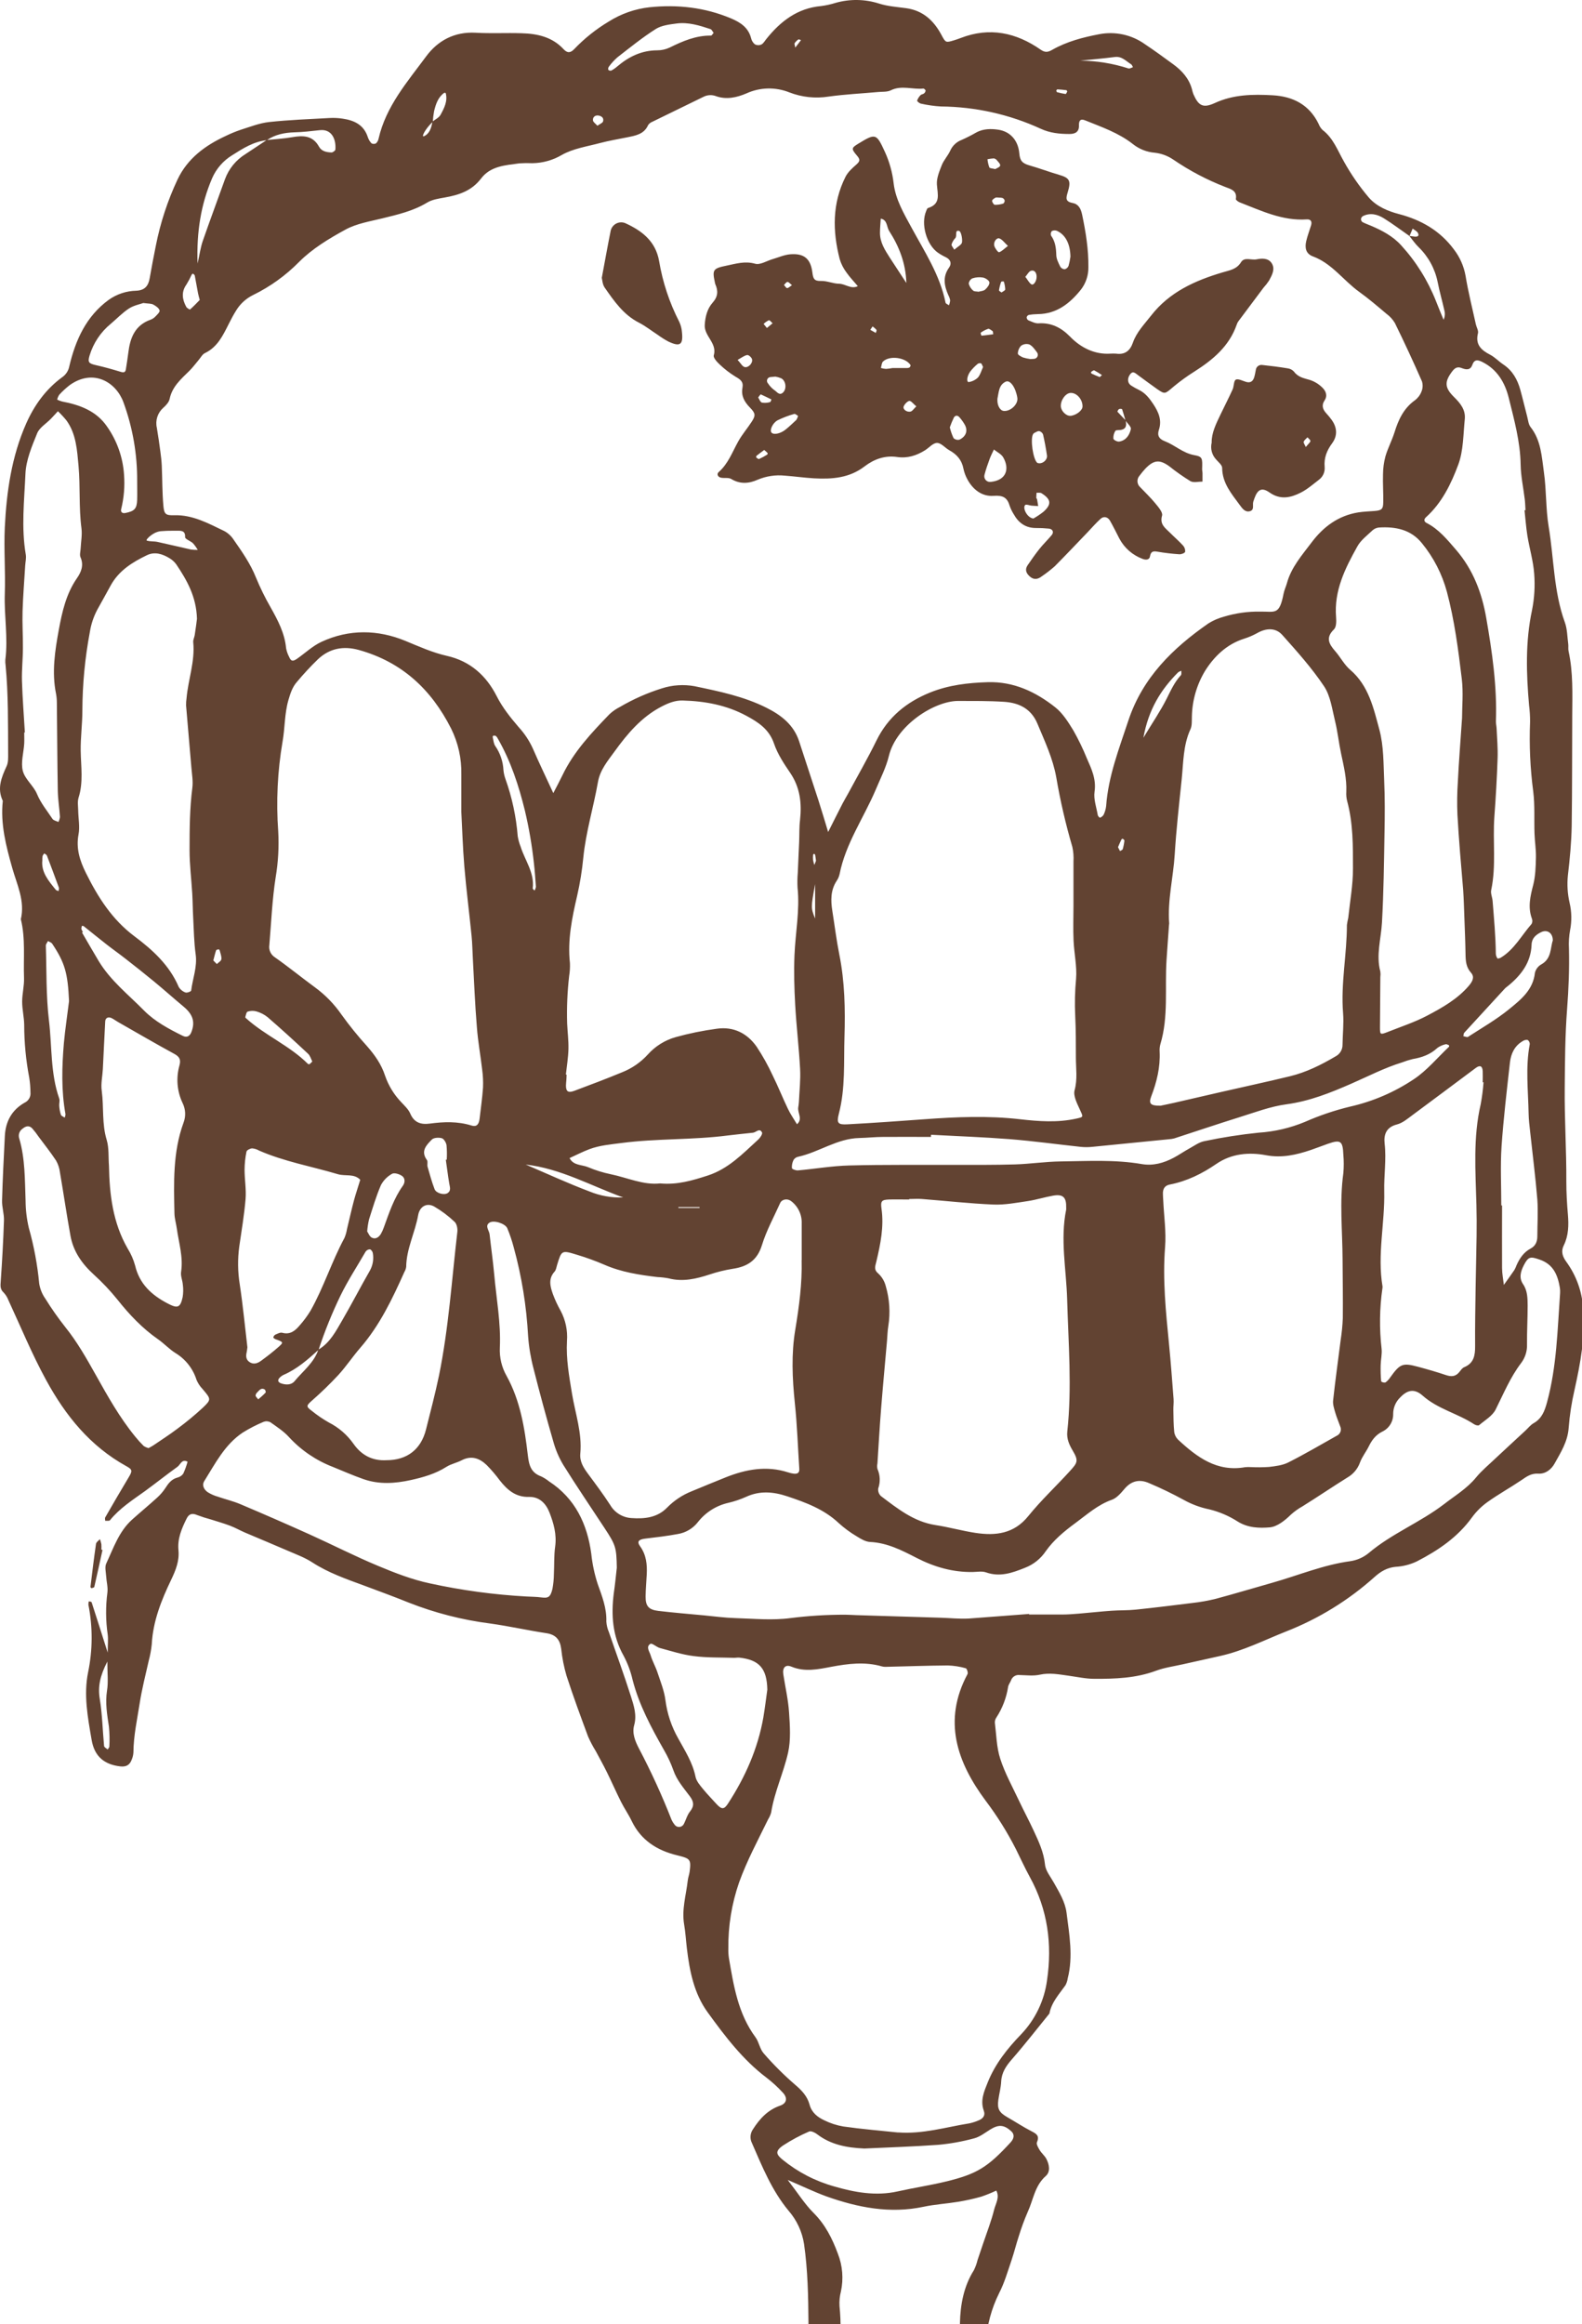
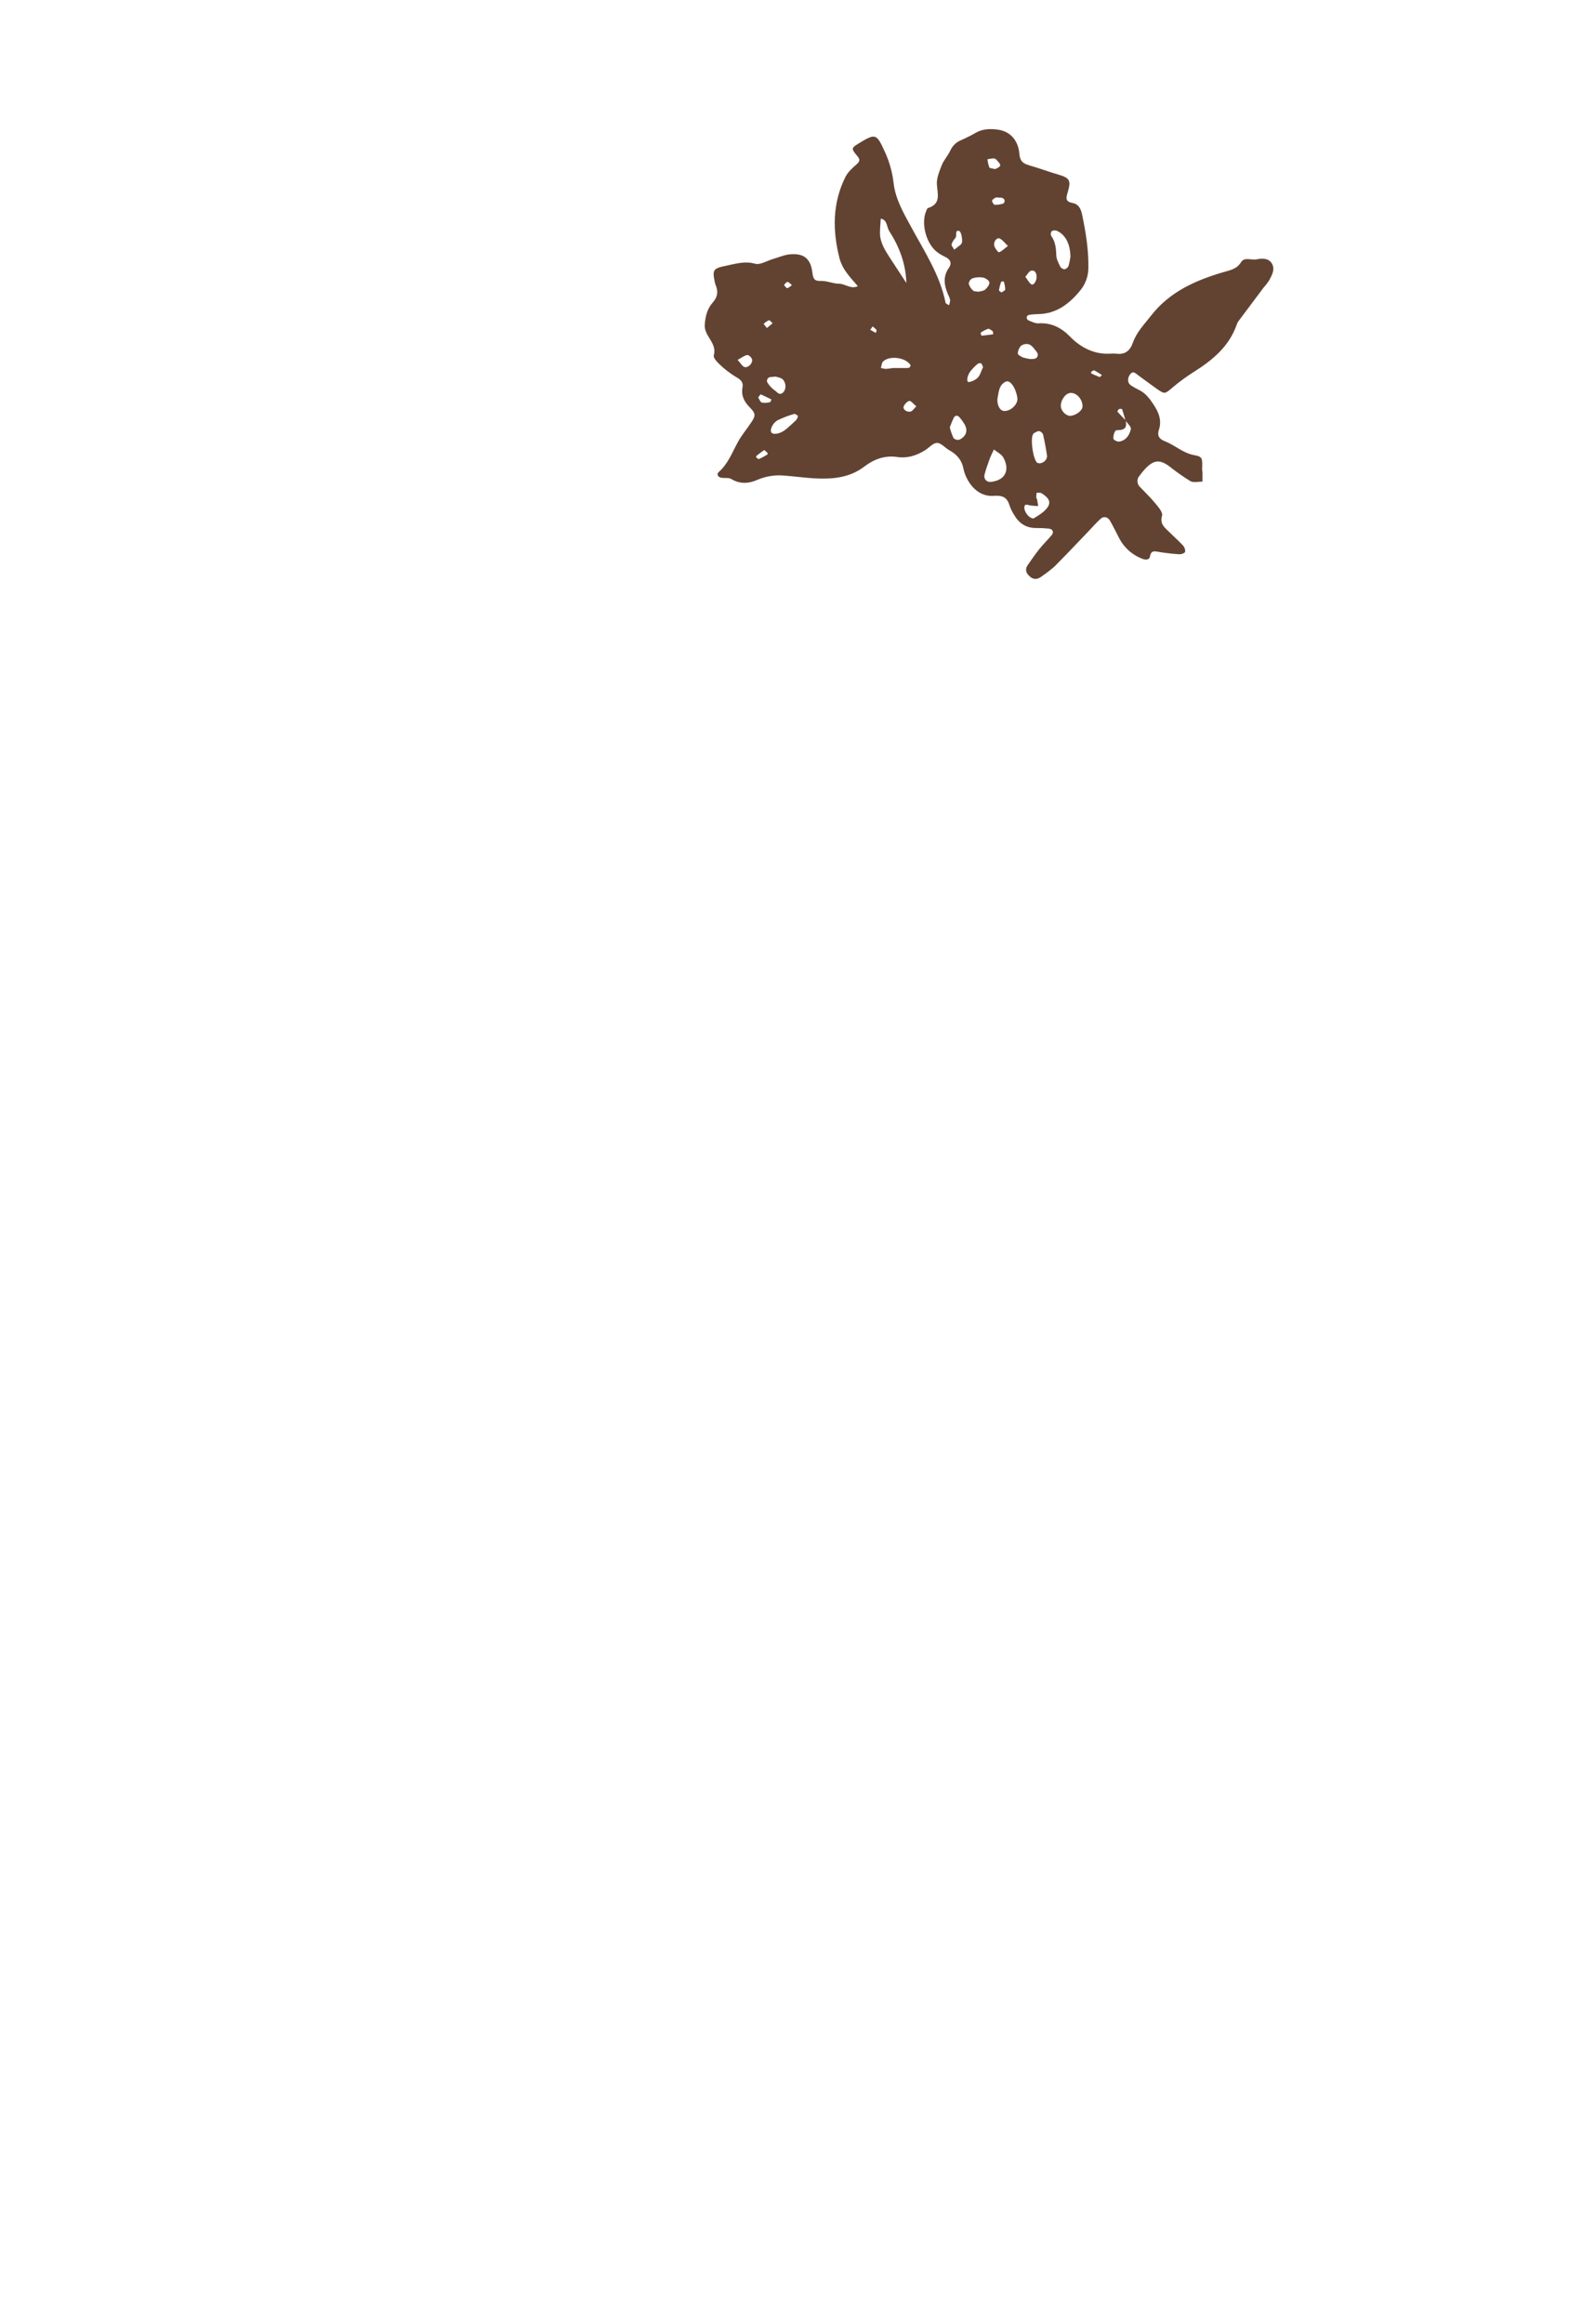
<svg xmlns="http://www.w3.org/2000/svg" width="344" height="505" viewBox="0 0 344 505" fill="none">
  <g clip-path="url(#clip0_95_801)">
-     <path d="M23.421 359.109C23.421 357.311 23.552 356.23 23.421 355.19C22.976 352.156 22.954 349.074 23.356 346.033C23.501 344.877 23.15 343.693 23.08 342.48C23.023 341.544 22.747 340.495 23.103 339.741C24.671 336.399 25.851 332.785 28.721 330.205C30.5 328.609 32.349 327.087 34.119 325.477C34.816 324.857 35.43 324.149 35.944 323.37C36.609 322.331 37.288 321.418 38.571 321.072C39.087 320.953 39.541 320.65 39.849 320.22C40.23 319.381 40.543 318.514 40.785 317.626C39.54 316.942 39.24 318.263 38.589 318.726C36.211 320.435 33.908 322.27 31.567 323.979C28.861 325.926 26.029 327.724 23.904 330.35C23.754 330.538 23.229 330.43 22.878 330.463C22.878 330.215 22.775 329.91 22.878 329.728C24.54 326.849 26.202 323.969 27.916 321.123C28.814 319.634 28.852 319.349 27.48 318.595C19.611 314.251 14.264 307.645 10.023 299.869C6.952 294.251 4.522 288.334 1.84 282.547C1.609 281.93 1.259 281.364 0.81 280.881C-0.033 280.132 0.098 279.327 0.164 278.348C0.473 273.966 0.716 269.575 0.861 265.179C0.908 263.733 0.393 262.267 0.449 260.816C0.576 256.134 0.824 251.495 1.053 246.842C1.208 243.686 2.575 241.191 5.341 239.613C5.764 239.422 6.115 239.102 6.346 238.7C6.576 238.297 6.673 237.832 6.624 237.371C6.615 236.306 6.527 235.244 6.362 234.192C5.636 230.401 5.267 226.55 5.262 222.69C5.238 221.009 4.817 219.338 4.817 217.657C4.817 215.977 5.285 214.216 5.224 212.508C5.065 208.252 5.571 203.955 4.532 199.746C5.468 195.762 3.694 192.255 2.659 188.59C1.32 183.852 0.065 179.049 0.608 174.021C-0.688 171.315 0.323 168.904 1.456 166.442C1.821 165.636 1.774 164.607 1.769 163.68C1.737 157.303 1.821 150.918 1.217 144.556C1.154 144.16 1.135 143.758 1.161 143.357C1.783 138.573 0.88 133.798 1.044 129.008C1.208 124.219 0.819 119.393 1.044 114.599C1.423 106.851 2.523 99.187 5.702 92.011C7.453 88.069 9.943 84.6 13.469 82.006C13.888 81.727 14.247 81.365 14.524 80.944C14.801 80.522 14.989 80.049 15.079 79.553C16.418 73.903 18.726 68.73 23.651 65.144C25.404 63.902 27.49 63.215 29.638 63.172C31.464 63.088 32.251 62.147 32.541 60.495C32.956 58.132 33.402 55.773 33.88 53.416C34.859 48.441 36.444 43.605 38.599 39.016C40.766 34.438 44.582 31.633 49.038 29.564C50.117 29.035 51.229 28.577 52.367 28.192C54.399 27.556 56.435 26.746 58.523 26.516C62.896 26.048 67.306 25.884 71.697 25.641C72.636 25.593 73.577 25.64 74.506 25.781C77.02 26.151 79.117 27.12 79.978 29.794C80.141 30.299 80.417 30.762 80.784 31.146C80.934 31.23 81.103 31.273 81.275 31.273C81.447 31.273 81.616 31.23 81.767 31.146C82.056 30.87 82.251 30.51 82.324 30.116C83.93 23.094 88.564 17.799 92.661 12.261C95.203 8.82 98.822 6.859 103.428 7.112C106.757 7.308 110.104 7.112 113.437 7.224C116.855 7.313 120.09 8.034 122.538 10.679C123.395 11.615 124.083 11.493 124.879 10.651C127.098 8.336 129.617 6.328 132.369 4.682C135.062 2.982 138.108 1.919 141.273 1.573C147.312 0.951 153.263 1.606 158.937 3.989C160.987 4.85 162.715 5.965 163.323 8.296C163.438 8.818 163.725 9.286 164.138 9.626C164.352 9.741 164.59 9.805 164.834 9.815C165.077 9.825 165.319 9.779 165.542 9.682C165.982 9.466 166.268 8.937 166.6 8.521C169.695 4.644 173.384 1.77 178.561 1.316C179.62 1.176 180.665 0.946 181.684 0.628C184.782 -0.256 188.071 -0.206 191.141 0.773C193.013 1.377 195.059 1.508 197.035 1.779C200.668 2.276 203.013 4.434 204.684 7.533C205.621 9.298 205.653 9.298 207.395 8.774C207.905 8.624 208.411 8.446 208.912 8.254C215.194 5.829 220.966 7.074 226.317 10.81C227.31 11.503 227.97 11.306 228.827 10.81C232.005 9.012 235.493 8.104 239.042 7.43C240.752 7.103 242.51 7.126 244.211 7.496C245.912 7.867 247.52 8.579 248.938 9.588C251.036 10.993 253.096 12.481 255.137 13.984C257.009 15.356 258.512 17.018 259.167 19.312C259.251 19.703 259.362 20.088 259.5 20.463C260.605 22.991 261.597 23.553 264.144 22.392C268.203 20.519 272.425 20.463 276.709 20.702C281.138 20.95 284.668 22.72 286.718 26.9C286.904 27.403 287.198 27.858 287.579 28.235C289.92 30.018 290.857 32.687 292.228 35.093C293.78 37.887 295.604 40.521 297.673 42.958C299.325 44.83 301.718 45.874 304.227 46.525C309.002 47.77 313.122 50.125 316.109 54.151C317.423 55.839 318.305 57.822 318.679 59.928C319.259 63.468 320.149 66.951 320.916 70.457C321.057 71.112 321.511 71.819 321.385 72.386C320.762 74.848 322.04 76.061 324.002 77.067C325.05 77.61 325.898 78.537 326.895 79.202C328.903 80.541 329.97 82.479 330.593 84.726C331.127 86.655 331.576 88.607 332.086 90.541C332.288 91.308 332.358 92.217 332.817 92.797C335.101 95.695 335.242 99.234 335.719 102.628C336.276 106.528 336.103 110.54 336.749 114.421C337.906 121.359 337.821 128.503 340.27 135.23C340.803 136.691 340.794 138.353 341.005 139.912C341.075 140.441 340.967 140.998 341.08 141.508C342.091 146.119 341.899 150.796 341.875 155.464C341.833 163.469 341.875 171.479 341.758 179.484C341.693 183.07 341.351 186.661 340.93 190.252C340.729 192.238 340.856 194.243 341.304 196.188C341.763 198.14 341.798 200.167 341.407 202.133C341.171 203.446 341.09 204.781 341.164 206.113C341.267 210.49 341.094 214.9 340.761 219.221C340.321 224.951 340.293 230.672 340.246 236.388C340.176 243.181 340.63 249.964 340.593 256.771C340.593 259.177 340.729 261.537 340.935 263.92C341.126 266.176 341.089 268.475 340.045 270.596C339.362 272 339.788 273.096 340.658 274.28C342.768 277.204 344.009 280.663 344.24 284.261C344.764 290.347 343.668 296.185 342.367 302.051C341.737 304.763 341.313 307.519 341.098 310.295C340.888 313.244 339.39 315.594 338.041 318.015C337.32 319.307 336.066 320.318 334.46 320.215C332.967 320.117 331.96 320.847 330.841 321.619C328.412 323.253 325.841 324.681 323.463 326.376C322.165 327.3 321.023 328.427 320.083 329.714C316.951 334.049 312.71 336.904 308.052 339.301C306.607 339.982 305.044 340.377 303.45 340.462C301.661 340.64 300.271 341.427 298.899 342.663C293.234 347.74 286.703 351.758 279.616 354.525C274.907 356.398 270.37 358.701 265.385 359.82C262.651 360.434 259.917 361.028 257.183 361.646C255.23 362.086 253.213 362.358 251.349 363.051C246.996 364.666 242.478 364.82 237.942 364.797C236.102 364.797 234.257 364.385 232.417 364.132C230.315 363.846 228.26 363.42 226.088 363.903C224.684 364.212 223.181 364.006 221.72 363.977C221.323 363.923 220.919 364.008 220.578 364.218C220.236 364.428 219.978 364.75 219.848 365.129C219.651 365.625 219.276 366.065 219.202 366.59C218.832 368.942 217.97 371.189 216.674 373.186C216.442 373.511 216.321 373.901 216.327 374.3C216.655 376.941 216.692 379.689 217.502 382.179C218.518 385.325 220.157 388.265 221.575 391.28C222.6 393.452 223.738 395.563 224.744 397.74C225.849 400.119 226.963 402.459 227.235 405.179C227.366 406.532 228.438 407.806 229.15 409.084C230.32 411.181 231.617 413.246 231.921 415.666C232.52 420.389 233.382 425.127 232.174 429.884C232.099 430.41 231.931 430.919 231.678 431.386C230.311 433.324 228.644 435.08 228.19 437.533C225.498 440.838 222.886 444.209 220.082 447.416C218.799 448.881 217.806 450.304 217.703 452.313C217.643 453.633 217.277 454.934 217.09 456.254C216.809 458.263 217.254 459.035 219.089 460.084C220.826 461.072 222.497 462.186 224.276 463.099C225.358 463.651 226.093 464.077 225.479 465.496C225.302 465.912 225.76 466.685 226.074 467.204C226.486 467.883 227.155 468.412 227.521 469.105C228.176 470.35 228.457 471.914 227.385 472.85C224.993 474.962 224.693 478 223.485 480.617C222.742 482.329 222.095 484.081 221.547 485.865C220.962 487.625 220.531 489.442 219.932 491.197C219.113 493.58 218.415 496.047 217.263 498.271C215.587 501.629 214.604 505.291 214.375 509.038C214 513.72 215.779 517.741 220.157 520.068C222.376 521.252 224.707 522.46 227.137 522.985C233.869 524.431 238.414 528.565 242.333 533.916C245.395 538.096 247.216 542.731 248.784 547.581C251.565 556.195 254.317 564.818 257.927 573.147C259.448 576.672 260.736 580.356 260.96 584.284C260.96 584.415 260.989 584.551 260.998 584.682C261.241 587.388 261.784 589.832 264.345 591.54C265.876 592.561 265.75 593.563 264.308 594.794C261.157 597.5 258.545 600.665 255.914 603.857C252.724 607.634 249.019 610.943 244.908 613.689C242.464 615.369 239.655 616.235 236.757 616.881C232.207 617.897 227.666 618.979 223.157 620.158C219.412 621.16 215.616 621.741 211.716 621.282C210.917 621.222 210.115 621.206 209.314 621.235L192.545 621.127C191.08 621.127 189.61 621.09 188.145 621.053C187.077 621.02 185.972 621.123 184.956 620.879C178.613 619.339 172.162 618.211 165.996 616.006C164.627 615.477 163.343 614.75 162.186 613.848C160.264 612.388 158.054 611.354 155.702 610.814C149.972 609.517 145.009 606.634 140.445 603.16C138.282 601.512 136.765 598.993 135.01 596.83C134.55 596.178 134.151 595.485 133.816 594.761C133.469 594.12 132.496 593.535 133.348 592.753C133.516 592.594 134.48 593.141 134.972 593.511C140.421 597.626 146.034 601.4 152.818 603.029C154.39 603.362 155.907 603.913 157.326 604.667C162.008 607.331 167.157 608.745 172.162 610.641C175.764 612.065 179.576 612.884 183.444 613.066C184.381 613.075 185.313 613.205 186.216 613.454C189.853 614.559 193.584 614.456 197.32 614.531C201.707 614.62 206.089 614.456 210.48 615.276C212.877 615.744 215.503 615.065 218.008 614.77C219.852 614.55 221.664 614.068 223.504 613.782C225.564 613.459 227.647 613.431 229.59 612.307C230.573 611.736 231.931 611.811 233.077 611.502C234.735 611.058 236.355 610.519 238.016 610.037C242.506 608.731 245.806 605.538 249.453 602.893C249.776 602.659 249.996 602.163 250.329 602.092C253.559 601.414 255.212 598.511 257.749 596.863C258.186 596.558 258.57 596.183 258.887 595.754C259.486 594.977 259.874 594.162 259.036 593.258C258.287 592.449 257.491 592.257 256.569 592.931C254.748 594.274 252.67 595.389 251.167 597.027C248.456 599.986 244.833 600.744 241.308 601.798C240.021 602.162 238.682 602.31 237.347 602.233C236.156 602.201 234.971 602.412 233.864 602.851C232.628 603.352 231.315 603.638 229.983 603.698C226.506 603.69 223.078 604.519 219.988 606.114C216.496 607.893 212.779 607.776 209.09 607.813C202.699 607.888 196.29 607.912 189.895 607.612C185.099 607.363 180.35 606.543 175.748 605.168C172.55 604.232 169.325 603.066 166.048 602.795C160.43 602.327 155.603 599.827 150.707 597.523C147.589 596.053 144.742 594.017 141.784 592.219C140.749 591.587 139.771 591.025 138.427 591.283C137.651 591.367 136.867 591.224 136.171 590.871C132.996 589.424 132.945 589.172 133.951 585.829C134.408 584.435 134.722 582.998 134.888 581.541C135.046 579.829 135.437 578.147 136.049 576.541C136.825 574.415 137.243 572.175 137.285 569.912C137.327 566.869 138.268 564.177 139.443 561.485C139.705 560.895 140.192 560.034 139.972 559.664C138.886 557.857 139.817 556.279 140.356 554.697C141.627 551.066 142.445 547.293 142.79 543.461C143.099 539.716 144.775 536.505 146.783 533.541C149.316 529.796 152.453 526.463 154.985 522.722C158.019 518.242 161.933 515.503 167.354 514.9C169.287 514.68 170.795 513.523 171.993 512.002C172.738 511.065 173.524 510.129 174.254 509.193C175.268 507.933 175.814 506.362 175.799 504.745C175.757 499.015 175.65 493.28 174.835 487.597C174.42 484.937 173.265 482.446 171.502 480.411C167.855 476.034 165.758 470.837 163.52 465.702C163.277 465.229 163.168 464.699 163.203 464.169C163.239 463.638 163.418 463.128 163.721 462.691C165.196 460.393 166.933 458.478 169.643 457.542C171.094 457.046 171.3 455.866 170.238 454.733C169.155 453.552 167.972 452.467 166.703 451.489C161.507 447.57 157.635 442.444 153.876 437.266C150.903 433.175 149.939 428.273 149.354 423.329C149.148 421.611 149.059 419.875 148.764 418.18C148.207 414.903 149.19 411.818 149.546 408.648C149.616 407.993 149.873 407.356 149.958 406.696C150.318 403.981 150.056 403.836 147.195 403.138C142.893 402.09 139.377 399.889 137.364 395.704C136.681 394.271 135.759 392.961 135.047 391.542C133.97 389.403 133.015 387.202 131.952 385.054C131.194 383.513 130.351 382.015 129.542 380.498C128.914 379.485 128.357 378.429 127.875 377.338C126.25 372.966 124.635 368.584 123.193 364.146C122.629 362.23 122.241 360.267 122.032 358.28C121.77 356.286 120.871 355.195 118.793 354.881C114.711 354.263 110.67 353.346 106.583 352.779C100.498 352.002 94.534 350.47 88.826 348.22C85.648 346.932 82.38 345.743 79.155 344.535C75.33 343.131 71.383 341.764 67.877 339.484C66.332 338.477 64.548 337.817 62.84 337.078C59.675 335.701 56.477 334.39 53.303 333.033C52.203 332.565 51.159 331.956 50.026 331.53C48.669 331.015 47.264 330.622 45.879 330.177C44.858 329.907 43.852 329.585 42.864 329.213C41.796 328.744 41.094 328.941 40.579 329.98C39.507 332.143 38.566 334.315 38.805 336.839C39.025 339.156 38.234 341.165 37.213 343.29C35.092 347.705 33.262 352.278 33 357.297C32.88 358.492 32.662 359.676 32.349 360.836C31.656 363.931 30.86 366.983 30.369 370.148C29.816 373.696 29.039 377.17 29.011 380.807C28.977 381.339 28.853 381.861 28.646 382.352C28.215 383.532 27.429 383.972 26.151 383.827C22.658 383.42 20.533 381.659 19.924 378.069C19.086 373.209 18.15 368.27 19.161 363.36C20.162 358.525 20.183 353.539 19.222 348.697C19.214 348.445 19.247 348.194 19.32 347.953C19.526 348.018 19.878 348.037 19.92 348.159C21.029 351.562 22.101 354.956 23.421 359.109ZM94.112 26.456C92.417 28.033 91.495 29.948 92.239 29.583C93.485 28.984 93.794 27.677 94.051 26.418C94.646 25.95 95.456 25.566 95.797 24.944C96.584 23.497 97.389 21.985 96.916 20.215C96.868 20.185 96.813 20.166 96.757 20.159C96.7 20.151 96.643 20.156 96.588 20.173C95.236 21.147 94.767 22.631 94.393 24.138C94.252 24.904 94.158 25.678 94.112 26.456ZM57.999 30.425C59.834 30.229 61.688 30.135 63.509 29.817C65.878 29.4 67.999 29.414 69.356 31.853C69.937 32.911 71.032 33.085 72.09 33.131C72.371 33.131 72.909 32.743 72.928 32.499C73.106 30.323 72.179 27.996 69.548 28.286C67.708 28.483 65.868 28.712 64.029 28.754C61.866 28.824 59.815 29.222 58.027 30.458C55.162 30.758 52.849 32.233 50.48 33.735C48.543 34.916 47.019 36.667 46.117 38.749C43.697 44.419 42.718 50.369 42.962 57.264C43.43 55.139 43.627 53.707 44.09 52.368C45.649 47.873 47.32 43.417 48.922 38.936C49.753 36.673 51.321 34.754 53.374 33.487C54.923 32.471 56.463 31.451 57.999 30.425ZM69.272 293.306C66.931 295.422 64.59 297.491 61.655 298.755C61.3 298.929 60.982 299.171 60.719 299.466C60.636 299.553 60.575 299.656 60.538 299.77C60.502 299.883 60.491 300.004 60.508 300.122C60.639 300.347 60.849 300.514 61.098 300.59C62.161 300.969 63.355 300.974 64.052 300.122C65.873 297.922 68.265 296.138 69.225 293.273C71.753 291.793 73.031 289.265 74.422 286.883C76.491 283.339 78.368 279.682 80.419 276.115C81.073 274.955 81.303 273.602 81.069 272.29C81.027 271.977 80.695 271.513 80.437 271.471C80.253 271.474 80.071 271.521 79.908 271.608C79.745 271.695 79.606 271.82 79.501 271.972C77.671 275.155 75.657 278.203 74.038 281.527C72.194 285.345 70.602 289.28 69.272 293.306ZM306.455 51.263C306.839 51.314 307.223 51.37 307.607 51.413C308.225 51.478 308.684 51.277 308.314 50.612C308.094 50.214 307.569 49.989 307.181 49.676L306.493 51.291C304.644 49.999 302.836 48.636 300.926 47.443C299.522 46.577 297.982 46.169 296.376 46.951C296.263 47.017 296.166 47.106 296.091 47.213C296.016 47.319 295.965 47.441 295.941 47.569C295.934 47.698 295.958 47.826 296.011 47.943C296.064 48.06 296.144 48.163 296.245 48.243C296.816 48.557 297.443 48.768 298.047 49.025C300.514 50.074 302.902 51.324 304.7 53.332C307.94 56.88 310.502 60.991 312.26 65.462C312.78 66.815 313.351 68.144 313.899 69.483C314.188 68.859 314.253 68.155 314.081 67.489C313.613 65.415 313.023 63.364 312.611 61.281C312.027 58.392 310.581 55.748 308.464 53.697C307.715 52.967 307.111 52.082 306.455 51.263ZM120.314 172.336C121.007 170.992 121.686 169.737 122.304 168.455C124.771 163.305 128.615 159.251 132.505 155.215C133.186 154.575 133.958 154.037 134.794 153.619C137.673 151.932 140.734 150.577 143.918 149.579C146.219 148.839 148.666 148.678 151.044 149.111C156.39 150.23 161.764 151.325 166.713 153.816C169.905 155.421 172.593 157.509 173.763 161.067C175.167 165.356 176.572 169.639 177.976 173.937C178.707 176.212 179.381 178.506 180.078 180.795C181.118 178.735 182.147 176.671 183.201 174.62C183.566 173.909 183.992 173.216 184.371 172.523C186.459 168.651 188.659 164.836 190.598 160.889C193.093 155.81 197.114 152.556 202.236 150.482C206.257 148.858 210.48 148.366 214.778 148.235C220.423 148.067 225.213 150.333 229.468 153.699C231.088 154.981 232.277 156.896 233.386 158.699C234.5 160.661 235.484 162.694 236.331 164.784C237.342 167.078 238.41 169.297 238.007 172.031C237.768 173.665 238.419 175.435 238.709 177.139C238.796 177.372 238.962 177.568 239.177 177.691C239.5 177.57 239.777 177.35 239.969 177.064C240.261 176.463 240.449 175.818 240.526 175.154C240.994 168.67 243.335 162.696 245.343 156.615C248.433 147.252 255.024 140.829 262.838 135.413C263.858 134.792 264.962 134.319 266.115 134.008C268.67 133.23 271.332 132.856 274.003 132.899C277.28 132.852 278.188 133.751 279.111 128.999C279.26 128.222 279.621 127.487 279.836 126.724C280.773 123.278 283.113 120.638 285.178 117.899C287.748 114.472 290.997 112.052 295.327 111.345C296.507 111.158 297.715 111.13 298.909 111.031C300.426 110.905 300.781 110.638 300.781 109.084C300.823 107.085 300.664 105.081 300.73 103.082C300.738 101.756 300.916 100.436 301.259 99.154C301.778 97.385 302.663 95.728 303.225 93.963C304.068 91.224 305.21 88.748 307.63 87.006C308.278 86.529 308.779 85.881 309.077 85.133C309.385 84.42 309.43 83.62 309.203 82.877C307.331 78.611 305.368 74.383 303.314 70.195C302.841 69.405 302.214 68.719 301.469 68.177C299.536 66.548 297.617 64.9 295.566 63.425C292.125 60.958 289.644 57.255 285.487 55.715C283.933 55.139 283.699 53.842 284.031 52.405C284.298 51.239 284.742 50.116 285.089 48.964C285.328 48.173 285.061 47.611 284.153 47.672C278.886 48.037 274.289 45.8 269.579 43.978C269.237 43.847 268.699 43.44 268.732 43.248C269.059 41.376 267.557 41.071 266.391 40.612C262.432 39.077 258.663 37.093 255.155 34.7C253.949 33.87 252.557 33.35 251.101 33.188C249.368 33.049 247.715 32.397 246.354 31.315C243.255 28.871 239.58 27.621 235.989 26.165C234.842 25.697 234.585 26.31 234.618 27.294C234.65 28.698 233.756 29.124 232.539 29.115C230.4 29.115 228.326 28.913 226.313 27.982C219.501 24.854 212.105 23.203 204.609 23.136C203.147 23.05 201.694 22.845 200.265 22.523C199.937 22.462 199.385 22.003 199.422 21.868C199.584 21.416 199.843 21.005 200.181 20.665C200.34 20.487 200.691 20.487 200.892 20.328C200.992 20.254 201.077 20.162 201.141 20.056C201.206 19.95 201.248 19.832 201.267 19.709C201.267 19.55 200.944 19.241 200.799 19.241C198.458 19.503 196.047 18.46 193.701 19.625C192.915 20.014 191.876 19.911 190.944 19.995C187.358 20.323 183.753 20.487 180.177 20.988C177.296 21.443 174.346 21.126 171.628 20.07C170.14 19.477 168.548 19.191 166.947 19.23C165.346 19.268 163.769 19.631 162.312 20.295C160.201 21.194 157.982 21.699 155.711 20.903C155.278 20.733 154.813 20.655 154.348 20.675C153.883 20.695 153.427 20.813 153.01 21.02C149.297 22.832 145.58 24.63 141.873 26.451C141.492 26.589 141.165 26.843 140.936 27.177C140.033 29.208 138.16 29.475 136.32 29.85C134.363 30.248 132.388 30.575 130.459 31.086C127.65 31.835 124.603 32.275 122.14 33.684C120.201 34.819 118.001 35.432 115.755 35.463C114.818 35.422 113.881 35.433 112.946 35.495C109.917 35.912 106.691 36.057 104.622 38.773C102.553 41.488 99.791 42.373 96.692 42.92C95.39 43.154 93.976 43.356 92.881 44.021C89.842 45.86 86.49 46.628 83.115 47.452C80.404 48.117 77.521 48.58 75.124 49.891C71.533 51.848 67.886 54.053 65.035 56.913C62.14 59.854 58.767 62.283 55.059 64.095C53.504 64.85 52.202 66.043 51.314 67.526C50.747 68.43 50.251 69.376 49.769 70.335C48.495 72.84 47.33 75.401 44.568 76.721C44.015 76.983 43.669 77.657 43.238 78.177C42.55 78.977 41.932 79.843 41.183 80.578C39.376 82.357 37.438 84.001 36.885 86.692C36.736 87.399 36.085 88.097 35.509 88.607C34.904 89.137 34.453 89.822 34.206 90.588C33.959 91.353 33.924 92.172 34.105 92.956C34.39 94.651 34.633 96.355 34.863 98.059C35.003 99.103 35.13 100.156 35.177 101.21C35.303 104.112 35.27 107.029 35.528 109.917C35.687 111.72 36.038 112.015 37.84 111.958C41.923 111.832 45.331 113.751 48.79 115.404C49.608 115.851 50.301 116.495 50.808 117.277C52.634 119.894 54.46 122.496 55.663 125.507C56.576 127.721 57.633 129.873 58.828 131.948C60.405 134.757 61.908 137.566 62.208 140.843C62.33 141.496 62.549 142.128 62.858 142.716C63.28 143.718 63.678 143.788 64.67 143.09C66.412 141.859 68.017 140.338 69.918 139.458C75.924 136.681 82.179 136.794 88.176 139.27C91.139 140.497 94.075 141.817 97.174 142.515C102.291 143.662 105.764 146.868 107.988 151.241C109.289 153.806 111.003 155.922 112.8 158.02C114.061 159.393 115.096 160.957 115.867 162.654C117.239 165.828 118.751 168.937 120.314 172.336ZM215.48 600.065C215.48 600.131 215.48 600.192 215.48 600.253C216.54 600.217 217.597 600.117 218.644 599.953C224.117 598.787 229.59 597.612 235.03 596.344C239.44 595.318 243.779 594.078 247.052 590.613C247.472 590.093 247.999 589.668 248.597 589.368C250.937 588.465 252.435 586.526 254.299 585.038C254.825 584.633 255.24 584.101 255.506 583.492C255.771 582.882 255.877 582.216 255.816 581.555C255.741 578.03 254.814 574.715 253.55 571.466C251.518 566.242 249.421 561.045 247.487 555.783C245.877 551.406 244.468 546.949 242.965 542.534C241.64 538.649 238.948 535.643 236.5 532.488C235.91 531.73 235.189 531.673 234.435 532.348C232.9 533.715 231.158 534.688 229.042 534.655C223.476 534.52 218.247 536.06 213.088 537.881C208.813 539.393 204.544 540.919 200.05 541.668C199.001 541.846 197.933 541.935 196.894 542.169C196.248 542.31 196.15 542.792 196.464 543.386C197.737 545.811 199.839 547.459 201.819 549.243C202.456 549.819 203.86 550.484 203.224 551.326C202.409 552.417 201.716 550.919 200.991 550.516C200.514 550.273 200.078 549.957 199.698 549.58C197.793 547.562 195.846 545.577 194.081 543.424C193.655 542.9 193.847 541.818 192.863 541.626C192.1 541.481 191.113 541.158 190.56 541.472C188.823 542.497 187.204 541.804 185.518 541.537C184.212 541.327 182.887 541.214 181.572 541.069C179.699 540.835 177.826 540.727 176.029 540.334C171.155 539.281 167.026 536.345 162.349 534.782C162.228 534.744 162.139 534.623 162.026 534.548C160.94 533.803 159.896 532.539 158.749 532.446C157.059 532.315 157.041 534.571 155.94 535.475C155.74 535.654 155.569 535.864 155.435 536.097C152.546 540.779 149.686 545.409 149.152 551.078C148.924 552.93 148.552 554.762 148.038 556.556C145.847 565.071 143.614 573.577 141.409 582.088C141.278 582.603 141.241 583.142 141.152 583.666C140.801 585.777 140.786 586.007 142.603 586.817C146.474 588.596 150.412 590.248 154.307 591.966C156.647 592.968 158.955 593.904 161.596 593.872C162.752 593.872 163.936 594.34 165.074 594.724C171.291 596.882 177.981 596.648 184.268 598.469C185.008 598.689 185.865 598.525 186.665 598.539C189.6 598.595 192.54 598.539 195.471 598.731C202.184 599.101 208.827 599.607 215.48 600.065ZM195.317 463.366C200.635 463.764 205.677 462.214 210.803 461.39C211.455 461.251 212.091 461.048 212.704 460.786C213.691 460.416 214.323 459.747 213.921 458.642C213.111 456.414 213.986 454.461 214.787 452.472C216.411 448.432 219.07 445.117 222.053 442.027C225.116 438.818 227.082 434.721 227.67 430.324C228.836 422.463 227.816 414.907 223.925 407.852C222.834 405.867 221.903 403.794 220.887 401.766C219.013 398.09 216.82 394.586 214.333 391.294C208.102 382.928 204.942 373.912 210.391 363.757C210.545 363.472 210.236 362.559 210.007 362.507C208.737 362.144 207.428 361.938 206.107 361.894C201.604 361.927 197.096 362.091 192.587 362.194C192.32 362.206 192.053 362.176 191.796 362.105C188.098 361.037 184.418 361.501 180.729 362.194C177.85 362.737 174.999 363.364 172.082 362.152C170.785 361.613 170.107 362.386 170.331 363.842C170.753 366.59 171.394 369.328 171.577 372.095C171.769 375.002 171.993 378.045 171.366 380.84C170.378 385.227 168.393 389.365 167.682 393.859C167.537 394.372 167.32 394.86 167.036 395.311C164.831 399.838 162.438 404.252 160.716 409.032C159.106 413.663 158.314 418.539 158.375 423.442C158.357 424.109 158.397 424.776 158.492 425.436C159.527 431.48 160.477 437.542 164.278 442.683C165.051 443.731 165.215 445.253 166.081 446.208C168.166 448.607 170.419 450.855 172.822 452.935C174.315 454.195 175.542 455.473 176.043 457.345C176.511 459.063 177.77 460.046 179.231 460.725C180.544 461.377 181.947 461.832 183.393 462.074C187.353 462.64 191.337 462.972 195.317 463.384V463.366ZM233.424 196.792C233.424 193.59 233.424 190.392 233.424 187.19C233.488 186.127 233.405 185.061 233.176 184.021C231.719 179.052 230.551 174.003 229.679 168.899C228.944 164.794 227.174 161.058 225.582 157.247C224.215 153.97 221.561 152.711 218.331 152.5C215.007 152.285 211.664 152.322 208.331 152.313C203.224 152.313 194.914 157.552 193.285 164.255C192.667 166.807 191.412 169.223 190.392 171.666C187.793 177.752 183.87 183.304 182.559 189.962C182.44 190.479 182.226 190.969 181.927 191.408C180.579 193.459 180.635 195.687 180.991 197.962C181.492 201.113 181.881 204.292 182.508 207.419C183.697 213.327 183.809 219.343 183.627 225.279C183.454 230.831 183.847 236.472 182.414 241.968C181.867 244.07 182.208 244.421 184.287 244.309C189.872 244.009 195.457 243.616 201.037 243.204C207.957 242.694 214.862 242.408 221.786 243.204C225.891 243.672 230.025 243.977 234.121 243.05C235.676 242.694 235.554 242.736 234.777 241.027C234.182 239.726 233.34 238.097 233.667 236.903C234.327 234.483 233.944 232.156 233.948 229.792C233.948 226.749 233.948 223.706 233.798 220.667C233.676 218.014 233.738 215.354 233.986 212.709C234.206 209.97 233.564 207.166 233.443 204.385C233.326 201.853 233.424 199.315 233.424 196.792ZM223.775 350.715V350.827C226.177 350.827 228.583 350.827 230.985 350.827C232.183 350.827 233.382 350.733 234.58 350.635C236.963 350.439 239.346 350.167 241.729 350.003C243.461 349.881 245.207 349.947 246.925 349.769C251.036 349.343 255.141 348.833 259.242 348.323C260.966 348.133 262.675 347.829 264.359 347.414C268.484 346.314 272.571 345.074 276.681 343.917C282.299 342.33 287.753 340.027 293.628 339.236C295.083 339.022 296.453 338.418 297.593 337.49C302.612 333.234 308.801 330.832 314.007 326.839C316.422 324.967 319.002 323.445 320.973 321.034C322.232 319.499 323.81 318.225 325.27 316.821C327.405 314.822 329.563 312.841 331.712 310.852C332.297 310.309 332.807 309.635 333.482 309.251C335.289 308.23 335.888 306.568 336.398 304.7C338.514 296.929 338.669 288.933 339.235 280.979C339.263 280.58 339.244 280.18 339.179 279.785C338.711 277.042 337.774 274.715 334.774 273.699C332.789 273.007 332.335 273.03 331.366 274.898C330.659 276.27 330.247 277.669 331.197 279.06C332.147 280.45 332.171 282.098 332.18 283.68C332.18 286.489 332.021 289.298 332.044 292.107C332.103 293.582 331.644 295.031 330.748 296.203C328.407 299.279 326.946 302.837 325.228 306.269C324.531 307.673 322.887 308.609 321.628 309.681C321.441 309.841 320.818 309.681 320.518 309.466C316.961 307.125 312.644 306.189 309.358 303.268C307.579 301.69 306.053 301.99 304.47 303.652C303.987 304.115 303.602 304.67 303.339 305.286C303.076 305.901 302.94 306.564 302.939 307.233C302.963 308.044 302.747 308.844 302.318 309.532C301.889 310.221 301.267 310.768 300.529 311.105C299.124 311.821 298.305 312.93 297.64 314.283C297.055 315.477 296.175 316.549 295.725 317.79C295.229 319.177 294.25 320.34 292.968 321.067C289.691 323.108 286.498 325.28 283.226 327.317C282.323 327.818 281.48 328.42 280.712 329.11C279.443 330.355 277.734 331.745 276.11 331.886C273.839 332.082 271.372 332.012 269.148 330.631C267.25 329.41 265.162 328.513 262.969 327.977C261.024 327.582 259.151 326.89 257.417 325.926C254.964 324.585 252.445 323.368 249.87 322.279C247.82 321.371 246.022 321.741 244.505 323.539C243.742 324.442 242.852 325.491 241.804 325.879C238.686 326.966 236.294 329.156 233.738 331.029C231.397 332.742 229.056 334.709 227.413 337.045C226.316 338.686 224.74 339.95 222.9 340.664C220.138 341.773 217.437 342.742 214.394 341.665C213.56 341.371 212.521 341.562 211.585 341.586C207.208 341.675 203.158 340.5 199.291 338.515C196.098 336.872 192.92 335.238 189.193 335.06C188.201 335.013 187.171 334.39 186.281 333.833C184.901 333.017 183.606 332.065 182.414 330.992C179.208 327.953 175.224 326.488 171.179 325.14C168.183 324.143 165.215 323.871 162.223 325.261C161.003 325.806 159.735 326.235 158.436 326.544C155.801 327.123 153.449 328.597 151.779 330.715C150.706 332.109 149.145 333.044 147.411 333.332C145.07 333.772 142.678 334.049 140.304 334.334C138.872 334.507 138.432 334.962 139.204 336.024C140.548 337.897 140.735 339.961 140.632 342.11C140.557 343.707 140.398 345.298 140.384 346.895C140.36 348.992 141.035 349.788 143.165 350.041C146.47 350.429 149.794 350.705 153.113 351.014C155.369 351.23 157.621 351.539 159.882 351.604C163.88 351.726 167.944 352.129 171.867 351.604C175.833 351.105 179.826 350.86 183.823 350.869C184.624 350.869 185.42 350.939 186.22 350.963L204.591 351.525C206.59 351.586 208.598 351.806 210.588 351.703C214.983 351.398 219.379 351.019 223.761 350.705L223.775 350.715ZM252.332 240.269C252.843 240.161 254.018 239.927 255.184 239.665C258.69 238.864 262.206 238.045 265.703 237.245C270.637 236.116 275.595 235.058 280.515 233.86C284.04 233.003 287.266 231.402 290.384 229.562C290.859 229.323 291.257 228.953 291.53 228.497C291.804 228.04 291.942 227.515 291.929 226.983C291.957 224.712 292.224 222.428 292.05 220.181C291.521 213.744 292.879 207.419 292.879 201.005C292.95 200.478 293.048 199.954 293.174 199.437C293.548 195.865 294.208 192.298 294.199 188.726C294.199 183.819 294.241 178.862 292.926 174.044C292.765 173.394 292.705 172.723 292.748 172.055C292.87 169.218 292.195 166.498 291.615 163.75C291.114 161.409 290.871 159.003 290.299 156.676C289.663 154.101 289.316 151.227 287.902 149.111C285.248 145.146 282.018 141.541 278.825 137.969C277.374 136.349 275.309 136.466 273.38 137.562C272.464 138.071 271.498 138.485 270.497 138.797C266.728 139.996 264.003 142.65 262.033 145.787C260.229 148.782 259.242 152.198 259.172 155.693C259.139 156.629 259.228 157.65 258.863 158.45C257.253 161.938 257.328 165.744 256.948 169.396C256.387 174.808 255.773 180.229 255.436 185.678C255.127 190.673 253.849 195.607 254.233 200.659C254.228 200.792 254.214 200.925 254.191 201.057C254.013 203.58 253.821 206.099 253.657 208.627C253.264 214.713 254.125 220.92 252.314 226.917C252.176 227.434 252.123 227.97 252.159 228.504C252.323 231.908 251.532 235.115 250.324 238.261C249.753 239.777 250.128 240.297 252.3 240.26L252.332 240.269ZM123.048 233.495H123.203C123.203 233.893 123.175 234.295 123.151 234.693C123.128 235.091 123.067 235.494 123.067 235.892C123.067 237.16 123.535 237.526 124.86 237.039C128.352 235.737 131.845 234.417 135.29 232.994C137.407 232.154 139.306 230.845 140.843 229.164C142.457 227.356 144.551 226.041 146.882 225.372C149.838 224.553 152.848 223.939 155.889 223.533C159.503 223.027 162.471 224.511 164.531 227.442C165.852 229.442 167.021 231.539 168.028 233.715C169.208 236.093 170.186 238.569 171.338 240.962C171.89 242.118 172.639 243.185 173.299 244.29C174.624 243.162 173.384 241.837 173.576 240.62C173.645 240.225 173.693 239.826 173.721 239.426C173.828 237.039 174.105 234.642 173.978 232.268C173.73 227.615 173.168 222.98 172.911 218.327C172.71 214.741 172.611 211.136 172.756 207.559C172.958 202.672 173.941 197.822 173.426 192.892C173.367 191.827 173.382 190.758 173.473 189.695C173.562 187.443 173.679 185.196 173.772 182.944C173.838 181.357 173.772 179.761 173.964 178.188C174.372 174.499 173.964 171.058 171.792 167.888C170.444 165.913 169.077 163.839 168.318 161.606C167.26 158.483 164.948 156.966 162.321 155.553C157.986 153.212 153.309 152.346 148.45 152.219C146.802 152.172 145.36 152.758 143.9 153.507C139.49 155.782 136.409 159.448 133.6 163.338C132.14 165.356 130.482 167.294 130.019 169.943C129.055 175.435 127.393 180.79 126.836 186.371C126.57 189.153 126.124 191.914 125.501 194.638C124.378 199.46 123.381 204.268 123.928 209.263C123.969 210.203 123.912 211.144 123.76 212.072C123.365 215.501 123.219 218.954 123.324 222.404C123.409 224.277 123.652 226.112 123.605 227.961C123.559 229.81 123.245 231.646 123.048 233.495ZM100.315 176.432C100.315 173.094 100.315 170.697 100.315 168.3C100.395 164.836 99.63 161.403 98.087 158.301C93.766 149.776 87.375 143.844 78.05 141.241C74.67 140.305 71.674 140.881 69.155 143.236C67.528 144.812 65.986 146.473 64.534 148.212C63.56 149.331 63.13 150.693 62.709 152.14C61.852 155.117 61.974 158.193 61.435 161.189C60.34 167.619 60.025 174.158 60.499 180.664C60.681 183.99 60.496 187.327 59.946 190.612C59.183 195.467 58.987 200.411 58.57 205.322C58.482 205.842 58.55 206.378 58.767 206.86C58.984 207.341 59.339 207.748 59.787 208.027C62.732 210.087 65.522 212.372 68.425 214.497C70.689 216.143 72.66 218.159 74.253 220.461C75.965 222.846 77.812 225.129 79.787 227.301C81.481 229.225 82.918 231.252 83.724 233.719C84.462 235.872 85.66 237.839 87.235 239.482C87.956 240.264 88.808 241.032 89.21 241.973C90.048 243.944 91.523 244.407 93.424 244.155C96.486 243.747 99.51 243.63 102.525 244.571C103.625 244.913 104.14 244.356 104.29 243.064C104.547 240.812 104.875 238.57 105.029 236.318C105.084 234.991 105.02 233.663 104.837 232.348C104.486 229.314 103.929 226.299 103.7 223.256C103.278 218.214 103.086 213.177 102.81 208.107C102.726 206.511 102.698 204.905 102.539 203.318C102.033 198.29 101.387 193.281 100.966 188.248C100.615 184.011 100.493 179.751 100.315 176.432ZM197.69 260.54V260.647C196.225 260.647 194.755 260.605 193.289 260.647C191.721 260.708 191.445 260.994 191.679 262.637C192.241 266.551 191.454 270.343 190.57 274.083C190.298 275.23 189.952 275.876 191.038 276.785C191.797 277.505 192.338 278.425 192.597 279.439C193.433 282.266 193.625 285.245 193.158 288.156C192.98 289.2 192.971 290.277 192.877 291.335C192.447 296.241 191.983 301.142 191.595 306.049C191.276 310.028 191.052 314.007 190.794 317.991C190.709 318.384 190.709 318.792 190.794 319.185C191.393 320.526 191.455 322.046 190.967 323.431C190.926 323.735 190.958 324.045 191.062 324.335C191.165 324.624 191.337 324.884 191.562 325.093C195.181 327.822 198.725 330.673 203.439 331.394C206.337 331.834 209.178 332.64 212.076 333.084C216.482 333.754 220.503 333.3 223.616 329.414C226.374 326.006 229.608 322.991 232.567 319.742C234.267 317.869 234.608 317.481 233.255 315.21C232.502 313.946 231.912 312.64 232.08 311.062C233.12 301.484 232.314 291.91 232.048 282.327C231.865 275.83 230.507 269.341 231.837 262.824C231.849 262.692 231.849 262.559 231.837 262.426C231.898 260.165 231.158 259.43 228.991 259.809C227.155 260.128 225.362 260.708 223.518 260.985C221.023 261.354 218.49 261.846 215.999 261.743C210.808 261.523 205.639 260.938 200.457 260.535C199.549 260.46 198.612 260.54 197.676 260.54H197.69ZM174.329 273.821V265.863C174.365 264.926 174.175 263.995 173.775 263.147C173.375 262.3 172.777 261.561 172.031 260.994C171.212 260.362 170.018 260.577 169.639 261.42C168.281 264.453 166.647 267.403 165.683 270.553C164.657 273.891 162.504 275.235 159.339 275.703C157.643 275.972 155.973 276.381 154.344 276.925C151.395 277.894 148.459 278.592 145.342 277.768C144.558 277.622 143.765 277.533 142.968 277.501C139.017 277.033 135.103 276.433 131.405 274.814C129.443 273.971 127.435 273.242 125.389 272.632C122.112 271.626 122.112 271.696 121.143 274.842C120.988 275.352 120.914 275.965 120.581 276.326C119.177 277.88 119.645 279.556 120.221 281.195C120.685 282.447 121.248 283.66 121.906 284.823C122.978 286.832 123.457 289.105 123.287 291.377C123.072 295.281 123.755 299.054 124.382 302.851C125.099 307.172 126.602 311.376 126.185 315.856C126.026 317.574 126.868 318.909 127.842 320.224C129.509 322.471 131.189 324.714 132.706 327.059C133.183 327.868 133.851 328.547 134.652 329.037C135.453 329.527 136.362 329.812 137.299 329.868C140.14 330.069 142.917 329.803 145.075 327.579C146.576 326.051 148.38 324.852 150.369 324.058C152.827 323.042 155.29 322.022 157.762 321.034C162.186 319.264 166.694 318.426 171.389 319.943C171.769 320.068 172.159 320.159 172.555 320.215C173.323 320.313 173.866 320.107 173.805 319.176C173.491 314.4 173.337 309.607 172.831 304.85C172.279 299.518 172.045 294.186 172.93 288.933C173.763 283.891 174.437 278.901 174.315 273.821H174.329ZM271.943 318.792C273.275 318.86 274.61 318.849 275.941 318.759C277.374 318.586 278.909 318.408 280.155 317.771C283.717 315.973 287.177 313.942 290.651 311.989C290.835 311.91 291.001 311.795 291.141 311.651C291.28 311.507 291.39 311.336 291.463 311.149C291.536 310.963 291.571 310.763 291.567 310.563C291.563 310.362 291.518 310.164 291.437 309.981C291.081 308.975 290.651 307.996 290.356 306.98C290.103 306.095 289.77 305.14 289.887 304.265C290.356 299.897 290.974 295.553 291.521 291.194C291.766 289.617 291.922 288.028 291.989 286.433C292.036 282.168 291.957 277.903 291.938 273.639C291.91 267.389 291.245 261.134 292.106 254.913C292.224 253.583 292.224 252.245 292.106 250.915C291.985 247.918 291.512 247.581 288.797 248.522C287.537 248.958 286.297 249.459 285.051 249.88C281.882 250.947 278.76 251.673 275.281 251.022C271.583 250.329 267.791 250.657 264.514 252.895C261.41 255.03 258.095 256.673 254.369 257.394C253.259 257.604 252.838 258.354 252.871 259.416C252.871 259.95 252.927 260.479 252.95 261.013C253.105 264.332 253.606 267.679 253.344 270.97C252.782 278.053 253.512 285.047 254.2 292.065C254.589 296.035 254.884 300.024 255.188 303.998C255.249 304.789 255.123 305.594 255.141 306.39C255.169 307.977 255.165 309.564 255.329 311.137C255.412 311.785 255.713 312.386 256.181 312.841C260.282 316.638 264.607 319.892 270.745 318.815C271.143 318.774 271.544 318.767 271.943 318.792ZM317.916 156.025C317.916 153.596 318.22 150.497 317.855 147.477C317.092 141.138 316.277 134.799 314.62 128.592C313.578 124.735 311.732 121.142 309.203 118.049C306.802 115.053 303.436 114.402 299.84 114.627C299.317 114.678 298.825 114.897 298.436 115.25C297.275 116.35 295.903 117.37 295.159 118.723C292.495 123.484 290.051 128.358 290.524 134.102C290.594 134.996 290.599 136.26 290.056 136.77C288.183 138.591 289.003 139.968 290.346 141.508C291.484 142.809 292.303 144.439 293.591 145.539C297.645 148.994 298.693 153.966 299.957 158.614C300.894 162.135 300.823 165.964 300.987 169.667C301.151 173.37 301.128 177.158 301.057 180.865C300.945 187.396 300.87 193.936 300.505 200.457C300.308 204.011 299.185 207.522 300.149 211.122C300.203 211.52 300.203 211.923 300.149 212.32C300.121 215.922 300.095 219.522 300.07 223.121C300.07 224.862 300.07 224.9 301.863 224.197C304.714 223.069 307.658 222.105 310.355 220.682C313.632 218.949 316.909 217.114 319.409 214.188C320.195 213.252 320.696 212.316 319.877 211.379C318.782 210.162 318.697 208.809 318.674 207.335C318.632 204.671 318.519 202.007 318.421 199.343C318.346 197.344 318.295 195.345 318.159 193.351C317.691 187.897 317.223 182.471 316.914 177.027C316.812 174.627 316.843 172.223 317.007 169.826C317.223 165.426 317.578 161.053 317.916 156.025ZM42.831 134.462C42.695 129.654 40.654 126.092 38.341 122.651C37.95 122.108 37.451 121.651 36.876 121.307C35.345 120.371 33.65 119.814 31.937 120.647C28.791 122.164 25.851 123.981 24.077 127.201C23.112 128.952 22.157 130.708 21.174 132.449C20.362 133.971 19.81 135.619 19.54 137.323C18.477 142.952 17.931 148.667 17.911 154.396C17.911 157.322 17.504 160.243 17.546 163.16C17.598 166.573 18.155 169.972 17.078 173.347C16.816 174.199 16.989 175.191 17.003 176.118C17.031 177.851 17.396 179.644 17.078 181.305C16.493 184.362 17.368 187.031 18.66 189.643C21.277 194.924 24.358 199.802 29.222 203.44C33.168 206.389 36.839 209.717 38.856 214.441C39.187 215.008 39.708 215.439 40.326 215.658C40.649 215.789 41.539 215.452 41.567 215.251C41.895 212.629 42.929 210.101 42.545 207.363C42.18 204.736 42.152 202.063 42.007 199.404C41.913 197.677 41.904 195.94 41.806 194.212C41.618 191.029 41.211 187.845 41.22 184.667C41.22 180.168 41.248 175.66 41.824 171.17C42.007 169.766 41.735 168.258 41.618 166.802C41.244 162.299 40.832 157.8 40.462 153.296C40.452 152.764 40.487 152.231 40.565 151.704C40.921 147.627 42.438 143.69 42.016 139.532C41.965 139.032 42.269 138.503 42.344 137.978C42.564 136.625 42.718 135.31 42.831 134.462ZM171.286 473.688C173.487 476.535 174.971 478.918 176.904 480.851C179.451 483.388 180.972 486.417 182.18 489.685C183.215 492.308 183.45 495.178 182.854 497.934C182.587 498.96 182.483 500.021 182.545 501.08C182.922 504.777 182.847 508.506 182.321 512.184C182.045 514.141 181.553 515.78 180.036 517.086C179.133 517.868 178.365 518.813 177.457 519.586C176.45 520.438 175.448 521.426 174.264 521.927C171.455 523.092 168.501 523.94 165.655 525.049C164.445 525.553 163.306 526.211 162.265 527.006C161.507 527.558 161.624 528.41 162.452 529C166.75 532.198 171.549 534.033 176.965 533.906C182.148 533.789 187.264 532.502 192.48 532.75C193.146 532.725 193.806 532.61 194.441 532.408C198.973 531.355 203.495 530.274 208.017 529.23C209.567 528.874 211.248 528.85 212.666 528.223C214.514 527.451 216.514 527.112 218.513 527.231C219.578 527.267 220.643 527.25 221.706 527.179C222.196 527.07 222.668 526.896 223.111 526.659C222.811 526.299 222.582 525.807 222.174 525.601C219.3 524.08 217.025 521.823 214.759 519.562C212.786 517.647 211.233 515.344 210.197 512.797C209.16 510.251 208.664 507.517 208.738 504.769C208.823 500.86 209.544 496.81 211.763 493.313C212.114 492.605 212.384 491.859 212.568 491.089L213.832 487.344C214.637 484.947 215.573 482.583 216.173 480.139C216.505 478.824 217.423 477.476 216.641 476.001C215.574 476.505 214.48 476.947 213.364 477.326C211.699 477.792 210.009 478.166 208.303 478.445C205.808 478.857 203.261 478.997 200.813 479.522C193.491 481.071 186.511 479.685 179.652 477.246C177.059 476.301 174.578 475.093 171.286 473.688ZM114.472 346.909C115.534 346.97 116.611 346.965 117.665 347.105C119.177 347.307 119.692 347.105 120.132 345.233C120.327 344.186 120.43 343.124 120.441 342.059C120.544 340.064 120.441 338.042 120.717 336.071C121.082 333.445 120.403 331.029 119.49 328.688C118.737 326.736 117.323 325.21 115.02 325.271C112.131 325.346 110.315 323.759 108.685 321.694C107.816 320.518 106.865 319.404 105.839 318.361C104.294 316.877 102.515 316.203 100.385 317.312C99.327 317.865 98.091 318.103 97.108 318.717C94.692 320.262 92.001 321.02 89.276 321.619C85.873 322.368 82.408 322.593 79.037 321.409C76.776 320.617 74.581 319.648 72.357 318.745C68.736 317.35 65.484 315.141 62.854 312.289C61.716 311.025 60.223 310.061 58.818 309.063C58.595 308.939 58.348 308.865 58.094 308.844C57.839 308.824 57.583 308.859 57.343 308.946C55.748 309.607 54.21 310.399 52.746 311.315C48.87 313.914 46.81 318.01 44.427 321.821C43.847 322.757 44.366 323.693 45.176 324.25C45.852 324.672 46.583 324.997 47.349 325.215C48.982 325.781 50.686 326.179 52.278 326.853C57.306 328.979 62.312 331.163 67.296 333.407C72.273 335.65 77.127 338.14 82.174 340.242C85.849 341.778 89.632 343.252 93.513 344.067C100.412 345.573 107.421 346.523 114.472 346.909ZM331.501 110.868H331.712C331.66 110.081 331.651 109.29 331.557 108.527C331.258 106.013 330.701 103.504 330.659 100.99C330.579 95.985 329.254 91.229 328.07 86.449C327.25 83.144 325.57 80.269 322.316 78.65C321.352 78.181 320.598 78.018 320.139 79.314C319.713 80.517 318.735 80.335 317.799 79.965C316.862 79.595 316.3 80.007 315.771 80.705C314.1 82.924 314.081 84.216 316.169 86.266C317.574 87.647 318.721 89.075 318.51 91.102C318.173 94.407 318.225 97.9 317.106 100.934C315.551 105.119 313.548 109.267 310.083 112.384C309.522 112.89 309.69 113.377 310.2 113.634C312.883 115.006 314.695 117.258 316.619 119.482C320.322 123.775 322.237 128.845 323.173 134.252C324.47 141.691 325.551 149.176 325.28 156.774C325.28 157.299 325.415 157.828 325.434 158.352C325.528 160.477 325.724 162.612 325.649 164.733C325.504 168.974 325.261 173.216 324.947 177.453C324.559 182.761 325.378 188.122 324.254 193.412C324.1 194.142 324.493 194.975 324.559 195.753C324.863 199.582 325.223 203.402 325.261 207.246C325.285 207.61 325.406 207.96 325.612 208.262C325.659 208.336 326.127 208.224 326.338 208.098C329.282 206.314 330.851 203.257 333.037 200.771C333.131 200.601 333.186 200.412 333.2 200.218C333.214 200.024 333.185 199.829 333.116 199.648C332.18 197.124 332.756 194.732 333.407 192.237C333.875 190.364 333.94 188.304 333.982 186.329C334.02 184.606 333.734 182.878 333.674 181.151C333.566 178.089 333.776 174.99 333.393 171.971C332.732 166.956 332.504 161.894 332.709 156.84C332.715 155.639 332.641 154.44 332.489 153.249C331.885 146.33 331.665 139.448 333.135 132.571C333.654 129.974 333.811 127.318 333.603 124.678C333.407 121.907 332.578 119.191 332.129 116.434C331.834 114.58 331.707 112.717 331.501 110.868ZM322.588 235.18H322.41C322.41 234.38 322.443 233.579 322.41 232.783C322.349 231.627 321.834 231.379 320.907 232.053C316.315 235.461 311.75 238.907 307.148 242.296C306.085 243.078 304.995 244.023 303.773 244.332C301.432 244.927 300.861 246.528 301.086 248.508C301.479 251.973 300.917 255.409 300.997 258.85C301.151 265.76 299.456 272.632 300.627 279.556C300.638 279.689 300.629 279.824 300.599 279.954C299.977 284.298 299.917 288.703 300.421 293.062C300.552 294.228 300.248 295.436 300.22 296.625C300.191 297.814 300.22 298.998 300.332 300.178C300.462 300.282 300.613 300.355 300.775 300.393C300.937 300.431 301.106 300.433 301.268 300.398C301.689 300.083 302.05 299.697 302.336 299.256C304.419 296.353 304.995 296.096 308.281 296.976C310.336 297.524 312.382 298.113 314.4 298.792C315.533 299.176 316.464 299.162 317.274 298.198C317.611 297.79 317.939 297.261 318.388 297.084C320.504 296.203 320.771 294.504 320.757 292.505C320.724 288.24 320.809 283.98 320.87 279.72C320.926 275.975 321.033 272.258 321.08 268.531C321.108 266.289 321.104 264.042 321.043 261.799C320.851 254.482 320.289 247.155 321.979 239.913C322.268 238.348 322.471 236.768 322.588 235.18ZM32.302 314.667C32.672 314.457 33.028 314.288 33.351 314.068C35.106 312.87 36.899 311.727 38.589 310.445C40.517 309.023 42.364 307.496 44.123 305.871C45.995 304.087 45.888 303.998 44.039 301.821C43.486 301.245 43.043 300.572 42.733 299.836C41.964 297.398 40.333 295.325 38.145 294.003C36.801 293.165 35.696 291.948 34.4 291.04C30.968 288.657 28.15 285.684 25.561 282.426C23.975 280.457 22.236 278.618 20.36 276.925C17.804 274.584 15.931 271.925 15.318 268.498C14.489 263.92 13.82 259.318 13.033 254.735C12.924 253.837 12.637 252.97 12.19 252.183C11.029 250.418 9.7 248.761 8.445 247.062C8.004 246.408 7.522 245.783 7.003 245.189C6.315 244.478 5.575 244.693 4.883 245.278C4.553 245.506 4.306 245.836 4.18 246.217C4.054 246.598 4.056 247.01 4.185 247.389C5.477 251.79 5.393 256.331 5.561 260.853C5.572 262.85 5.806 264.84 6.259 266.785C7.38 270.75 8.138 274.808 8.525 278.91C8.71 280.09 9.165 281.212 9.854 282.187C11.182 284.325 12.629 286.387 14.189 288.362C16.797 291.597 18.824 295.197 20.837 298.783C23.435 303.418 26.02 308.038 29.395 312.158C29.97 312.873 30.586 313.555 31.239 314.199C31.565 314.413 31.924 314.571 32.302 314.667ZM84.033 317.294C88.518 317.294 91.556 314.953 92.642 310.59C93.616 306.718 94.632 302.851 95.451 298.937C97.558 288.638 98.232 278.109 99.449 267.674C99.533 266.963 99.327 265.938 98.854 265.502C97.508 264.223 96.017 263.104 94.412 262.169C92.787 261.27 91.261 262.169 90.928 264.042C90.254 267.838 88.368 271.354 88.326 275.277C88.268 275.674 88.133 276.056 87.928 276.401C85.315 282.229 82.586 287.983 78.34 292.875C76.683 294.78 75.278 296.915 73.574 298.778C71.765 300.719 69.859 302.568 67.863 304.316C66.594 305.449 66.491 305.609 67.863 306.62C69.003 307.543 70.219 308.369 71.496 309.092C73.644 310.178 75.491 311.776 76.875 313.745C78.593 316.193 80.971 317.467 84.033 317.294ZM23.693 253.283C23.805 259.575 24.54 265.722 27.77 271.317C28.478 272.45 29.017 273.68 29.372 274.968C30.308 278.966 32.939 281.386 36.394 283.203C38.613 284.378 39.203 284.2 39.718 281.855C39.864 280.958 39.876 280.044 39.755 279.144C39.685 278.208 39.245 277.271 39.376 276.401C39.877 273.124 38.87 270.053 38.44 266.902C38.29 265.849 37.971 264.8 37.934 263.747C37.798 257.075 37.55 250.386 39.905 243.963C40.169 243.276 40.288 242.542 40.254 241.807C40.22 241.072 40.034 240.353 39.708 239.693C38.491 237.136 38.248 234.224 39.025 231.5C39.371 230.241 39.025 229.6 37.85 228.972C33.758 226.749 29.741 224.394 25.678 222.086C25.21 221.819 24.784 221.496 24.316 221.253C23.567 220.859 22.911 221.164 22.878 221.941C22.691 225.396 22.537 228.851 22.363 232.306C22.279 233.893 21.895 235.517 22.129 237.067C22.597 240.606 22.129 244.22 23.211 247.736C23.721 249.473 23.548 251.43 23.693 253.283ZM53.795 292.763C53.715 293.315 53.701 293.586 53.636 293.844C53.439 294.677 53.486 295.464 54.263 295.974C55.199 296.587 56.075 296.213 56.847 295.637C58.125 294.701 59.399 293.718 60.592 292.66C61.693 291.672 61.641 291.625 59.923 291.007C59.726 290.937 59.413 290.698 59.431 290.6C59.461 290.477 59.515 290.361 59.591 290.26C59.667 290.158 59.762 290.073 59.871 290.01C60.34 289.808 60.934 289.485 61.37 289.603C63.092 290.071 64.178 289.172 65.157 288.011C66.04 287.016 66.833 285.944 67.526 284.809C70.391 279.729 72.132 274.121 74.904 268.99C75.162 268.377 75.346 267.736 75.451 267.08C75.957 265.011 76.411 262.932 76.959 260.877C77.362 259.355 77.895 257.862 78.335 256.359C76.978 254.955 75.096 255.629 73.485 255.151C67.764 253.443 61.833 252.422 56.313 250.002C55.853 249.734 55.337 249.574 54.806 249.534C54.371 249.566 53.659 249.927 53.598 250.245C53.329 251.545 53.189 252.869 53.182 254.196C53.182 256.317 53.57 258.457 53.397 260.554C53.111 263.99 52.526 267.398 52.035 270.811C51.654 273.58 51.69 276.39 52.142 279.149C52.845 283.802 53.28 288.437 53.795 292.763ZM5.407 159.171H5.267C5.267 159.972 5.309 160.777 5.267 161.573C5.145 163.567 4.489 165.683 4.962 167.514C5.435 169.344 7.303 170.735 8.047 172.537C8.89 174.559 10.243 176.17 11.409 177.939C11.643 178.291 12.265 178.408 12.71 178.604C12.881 178.257 12.992 177.884 13.038 177.499C12.916 175.627 12.617 173.796 12.57 171.942C12.457 165.552 12.434 159.162 12.364 152.748C12.366 152.079 12.306 151.412 12.186 150.754C11.226 146.072 11.952 141.391 12.785 136.864C13.492 133.016 14.377 129.022 16.741 125.628C17.64 124.336 18.276 122.82 17.509 121.101C17.27 120.563 17.509 119.814 17.537 119.163C17.607 117.698 17.897 116.209 17.71 114.781C17.12 110.278 17.485 105.737 17.078 101.247C16.764 97.848 16.582 94.29 14.438 91.341C13.865 90.642 13.249 89.979 12.593 89.356C12.083 89.909 11.582 90.47 11.057 91.013C10.042 92.057 8.576 92.914 8.075 94.164C6.933 96.973 5.66 99.974 5.533 102.942C5.281 108.78 4.597 114.646 5.608 120.516C5.739 121.275 5.529 122.089 5.482 122.857C5.281 126.171 5.014 129.481 4.906 132.796C4.826 135.455 5 138.123 4.981 140.782C4.981 143.17 4.705 145.562 4.775 147.945C4.892 151.723 5.187 155.445 5.407 159.171ZM202.446 246.58V247.048C198.982 247.048 195.518 247.024 192.054 247.048C190.326 247.048 188.599 247.244 186.871 247.282C182.044 247.38 178.103 250.358 173.552 251.359C173.351 251.399 173.159 251.48 172.99 251.596C172.82 251.711 172.675 251.86 172.564 252.033C172.28 252.586 172.154 253.207 172.199 253.827C172.232 254.056 173.065 254.36 173.505 254.323C177.223 253.99 180.93 253.344 184.652 253.251C192.26 253.054 199.876 253.148 207.484 253.12C211.889 253.12 216.299 253.152 220.704 253.021C224.033 252.918 227.352 252.408 230.676 252.371C236.542 252.305 242.426 251.94 248.264 252.946C250.731 253.372 253.039 252.722 255.207 251.575C256.387 250.952 257.492 250.17 258.657 249.538C259.701 248.962 260.74 248.185 261.873 247.97C265.775 247.146 269.718 246.531 273.685 246.125C277.144 245.903 280.543 245.112 283.745 243.785C286.916 242.385 290.207 241.273 293.576 240.461C298.533 239.34 303.24 237.315 307.462 234.487C310.271 232.615 312.56 229.839 315.069 227.465C315.13 227.404 315.13 227.147 315.069 227.133C314.84 227.025 314.55 226.847 314.348 226.913C313.704 227.051 313.096 227.32 312.56 227.704C311.02 229.141 309.189 229.792 307.167 230.133C306.392 230.323 305.631 230.562 304.887 230.85C301.048 232.029 297.495 233.879 293.829 235.48C289.316 237.455 284.771 239.276 279.785 239.951C276.255 240.419 272.823 241.734 269.387 242.802C264.706 244.262 260.024 245.849 255.343 247.366C254.954 247.469 254.555 247.531 254.154 247.553C248.583 248.109 243.009 248.661 237.431 249.211C236.634 249.29 235.831 249.29 235.034 249.211C229.885 248.658 224.735 247.947 219.557 247.53C213.902 247.095 208.172 246.884 202.446 246.58ZM134.125 340.65C134.045 336.249 133.9 335.757 131.452 332.036C128.451 327.466 125.366 322.939 122.477 318.305C121.524 316.711 120.793 314.994 120.305 313.202C118.785 307.959 117.356 302.69 116.017 297.397C115.406 295.077 115.01 292.706 114.832 290.314C114.487 283.794 113.438 277.331 111.705 271.036C111.333 269.618 110.864 268.227 110.301 266.874C109.832 265.849 107.337 265.053 106.41 265.689C105.385 266.392 106.373 267.365 106.462 268.217C106.78 271.115 107.197 274.004 107.464 276.911C107.932 282.21 108.938 287.472 108.69 292.828C108.584 294.973 109.091 297.103 110.151 298.97C113.124 304.34 114.088 310.29 114.776 316.236C115.038 318.506 115.506 320.028 117.702 320.828C118.301 321.121 118.866 321.479 119.387 321.895C125.071 325.599 127.692 331.155 128.568 337.602C128.802 339.849 129.272 342.064 129.972 344.212C130.909 346.838 131.948 349.446 131.845 352.339C131.895 353.137 132.084 353.919 132.402 354.652C133.998 359.305 135.702 363.926 137.191 368.617C137.823 370.611 138.516 372.662 137.898 374.876C137.406 376.641 138.123 378.359 138.886 379.838C141.558 384.903 143.945 390.114 146.034 395.446C146.201 395.811 146.413 396.152 146.666 396.462C146.777 396.63 146.929 396.767 147.107 396.86C147.286 396.953 147.486 396.998 147.687 396.991C147.888 396.985 148.084 396.926 148.256 396.822C148.428 396.718 148.571 396.572 148.67 396.397C149.171 395.461 149.414 394.379 150.075 393.588C151.011 392.403 150.847 391.463 150.032 390.362C148.689 388.551 147.172 386.865 146.414 384.646C145.878 383.142 145.204 381.691 144.401 380.311C141.634 375.433 138.975 370.522 137.556 365.026C137.14 363.205 136.485 361.447 135.609 359.797C133.174 355.499 132.87 350.949 133.465 346.221C133.736 344.357 133.919 342.503 134.125 340.65ZM166.853 367.142C166.759 362.526 165.079 360.668 160.767 360.195C160.374 360.153 159.971 360.251 159.573 360.237C156.647 360.139 153.698 360.237 150.8 359.853C148.328 359.544 145.903 358.753 143.478 358.102C142.743 357.901 141.793 356.979 141.428 357.199C140.384 357.831 141.236 358.875 141.475 359.68C141.854 360.949 142.537 362.124 142.954 363.383C143.619 365.396 144.447 367.414 144.7 369.469C145.077 372.376 146.015 375.182 147.462 377.732C148.928 380.405 150.613 382.984 151.236 386.074C151.428 387.043 152.219 387.947 152.874 388.752C153.81 389.89 154.826 390.934 155.823 392.029C156.928 393.218 157.453 393.213 158.295 391.917C162.04 386.163 164.789 380.002 165.987 373.191C166.338 371.112 166.586 369.001 166.853 367.142ZM187.868 466.858C184.123 466.685 180.659 466.043 177.658 463.74C177.19 463.38 176.342 462.982 175.93 463.169C173.977 464.011 172.098 465.017 170.313 466.175C168.398 467.476 168.871 468.202 170.139 469.264C173.442 471.962 177.268 473.946 181.375 475.093C185.813 476.385 190.438 477.237 195.157 476.188C198.659 475.406 202.217 474.873 205.7 474.03C212.46 472.396 214.792 470.912 219.745 465.533C220.564 464.644 220.615 463.759 219.885 463.099C218.289 461.666 217.137 461.605 215.297 462.748C214.174 463.45 213.059 464.335 211.819 464.653C209.265 465.347 206.655 465.817 204.019 466.058C198.64 466.446 193.21 466.61 187.868 466.867V466.858ZM326.441 261.935H326.618C326.618 266.462 326.59 270.994 326.618 275.511C326.618 276.742 326.871 277.974 327.007 279.2C327.77 278.128 328.547 277.07 329.287 275.979C329.483 275.632 329.649 275.269 329.783 274.893C330.453 273.405 331.342 272.084 332.831 271.303C333.912 270.727 334.277 269.79 334.287 268.657C334.287 265.989 334.479 263.307 334.287 260.657C333.889 255.751 333.252 250.858 332.728 245.962C332.583 244.646 332.414 243.321 332.391 242.001C332.302 236.968 331.684 231.922 332.639 226.903C332.648 226.72 332.609 226.538 332.527 226.374C332.445 226.21 332.323 226.07 332.171 225.967C331.79 225.918 331.406 226.015 331.094 226.238C329.324 227.264 328.547 228.972 328.332 230.868C327.648 236.954 326.927 243.04 326.506 249.126C326.221 253.391 326.45 257.675 326.45 261.944L326.441 261.935ZM143.539 257.15C147.284 257.497 150.561 256.514 153.899 255.437C158.389 253.981 161.493 250.709 164.807 247.684C165.275 247.277 165.861 246.397 165.701 246.083C165.158 245.007 164.4 246.083 163.712 246.135C161.881 246.341 160.041 246.505 158.211 246.739C150.561 247.727 142.814 247.366 135.155 248.368C132.767 248.682 130.394 248.869 128.132 249.721C126.672 250.273 125.277 250.999 123.849 251.645C124.691 253.297 126.499 253.049 127.866 253.616C129.461 254.29 131.118 254.806 132.814 255.156C136.447 255.905 139.916 257.558 143.539 257.15ZM29.826 104.599C29.87 98.73 28.857 92.9 26.834 87.39C25.21 82.994 20.28 80.077 15.21 83.645C14.367 84.291 13.583 85.011 12.869 85.798C12.664 86.116 12.516 86.468 12.434 86.838C12.77 87.004 13.121 87.138 13.482 87.24C17.359 87.975 20.973 89.295 23.286 92.703C25.446 95.774 26.721 99.379 26.97 103.124C27.165 105.638 26.956 108.167 26.352 110.615C26.188 111.256 26.586 111.603 27.237 111.476C29.245 111.088 29.76 110.54 29.826 108.597C29.863 107.263 29.826 105.929 29.826 104.599ZM18.028 202.531L17.836 202.639C19.04 204.699 20.219 206.763 21.446 208.809C24.021 213.093 27.953 216.155 31.389 219.652C33.73 221.992 36.712 223.584 39.694 225.059C40.593 225.527 41.258 225.185 41.604 224.291C42.48 222.058 41.951 220.419 39.891 218.711C37.747 216.927 35.678 215.073 33.519 213.294C31.478 211.609 29.395 209.97 27.307 208.341C25.959 207.283 24.55 206.295 23.197 205.237C21.525 203.936 19.882 202.588 18.22 201.267C18.102 201.207 17.973 201.171 17.841 201.16C17.747 201.366 17.695 201.589 17.686 201.815C17.764 202.07 17.879 202.311 18.028 202.531ZM15.013 217.512C14.737 211.482 14.129 209.231 11.348 205.064C11.165 204.788 10.744 204.671 10.435 204.479C10.276 204.807 9.967 205.139 9.967 205.462C10.14 210.897 10 216.375 10.646 221.758C11.329 227.409 10.945 233.214 12.879 238.705C13.047 239.173 12.832 239.768 12.879 240.292C12.92 240.949 13.041 241.598 13.239 242.226C13.333 242.497 13.777 242.652 14.063 242.858C14.171 242.629 14.232 242.38 14.241 242.127C13.305 236.978 13.459 231.791 13.895 226.613C14.175 223.593 14.644 220.569 15.013 217.536V217.512ZM31.202 65.832C30.434 66.108 29.091 66.356 28.033 67.044C26.6 67.981 25.397 69.258 24.077 70.368C21.895 72.156 20.294 74.553 19.48 77.254C19.04 78.706 19.273 78.991 20.884 79.352C22.691 79.754 24.47 80.26 26.24 80.798C26.89 80.995 27.265 80.944 27.372 80.237C27.555 79.052 27.752 77.868 27.897 76.679C28.281 73.472 29.301 70.719 32.677 69.493C33.059 69.363 33.407 69.151 33.697 68.87C34.114 68.439 34.797 67.821 34.704 67.466C34.568 66.946 33.885 66.478 33.332 66.183C32.883 65.939 32.288 65.996 31.183 65.846L31.202 65.832ZM337.657 204.343C337.629 202.644 336.384 201.932 335.101 202.559C333.973 203.112 333.084 203.866 333.037 205.251C332.901 209.156 330.766 211.908 327.887 214.259C327.669 214.41 327.462 214.577 327.269 214.759C324.317 217.971 321.358 221.189 318.393 224.413C318.243 224.581 318.262 224.904 318.201 225.157C318.548 225.213 319.006 225.443 319.222 225.302C322.232 223.35 325.373 221.557 328.145 219.296C330.677 217.236 333.374 215.111 333.762 211.384C333.857 211.003 334.028 210.644 334.266 210.331C334.503 210.018 334.802 209.757 335.143 209.563C337.414 208.308 337.086 205.982 337.657 204.343ZM155.173 7.144C154.953 6.868 154.779 6.423 154.485 6.325C152.097 5.534 149.667 4.771 147.121 5.108C145.566 5.314 143.843 5.511 142.57 6.316C139.668 8.16 136.98 10.342 134.26 12.453C133.562 13.065 132.934 13.753 132.388 14.504C132.316 14.601 132.269 14.715 132.251 14.835C132.233 14.955 132.245 15.078 132.285 15.192C132.376 15.268 132.484 15.319 132.601 15.342C132.717 15.365 132.837 15.358 132.95 15.323C133.413 15.07 133.848 14.767 134.246 14.419C136.751 12.294 139.537 10.946 142.912 10.936C143.84 10.938 144.758 10.735 145.599 10.342C148.455 8.937 151.329 7.692 154.602 7.734C154.775 7.739 154.939 7.402 155.173 7.144ZM116.241 193.515C116.385 193.265 116.483 192.993 116.532 192.71C116.41 190.982 116.293 189.255 116.096 187.56C115.68 183.722 115.027 179.913 114.139 176.156C112.805 170.716 111.082 165.445 108.288 160.562C108.174 160.319 108.015 160.099 107.819 159.916C107.631 159.836 107.421 159.824 107.225 159.883C107.178 159.883 107.117 160.131 107.145 160.239C107.309 160.875 107.342 161.61 107.698 162.111C108.767 163.654 109.381 165.466 109.472 167.341C109.536 168.003 109.684 168.654 109.912 169.279C111.346 173.286 112.242 177.465 112.576 181.708C112.705 182.487 112.918 183.25 113.212 183.983C114.149 186.984 116.265 189.643 115.834 193.042C115.825 193.168 116.087 193.342 116.241 193.515ZM79.843 267.59C80.105 267.965 80.344 268.662 80.821 268.92C81.64 269.36 82.357 268.873 82.816 268.133C83.079 267.673 83.299 267.188 83.471 266.687C84.604 263.564 85.638 260.409 87.6 257.661C88.11 256.944 88.12 255.999 87.399 255.507C86.818 255.114 85.727 254.777 85.25 255.062C84.222 255.629 83.381 256.483 82.83 257.52C81.79 259.931 81.041 262.473 80.241 264.982C80.042 265.84 79.909 266.712 79.843 267.59ZM96.94 252.001H97.141C97.207 250.945 97.192 249.885 97.094 248.831C97 248.265 96.523 247.455 96.059 247.324C95.399 247.137 94.313 247.198 93.892 247.628C92.726 248.817 91.406 250.133 92.834 252.066C93.091 252.413 92.834 253.087 92.984 253.569C93.452 255.194 93.897 256.846 94.501 258.405C94.833 259.271 96.532 259.749 97.309 259.266C98.162 258.728 97.801 257.899 97.679 257.122C97.389 255.404 97.192 253.7 96.94 252.001ZM67.914 230.662C67.624 230.115 67.446 229.403 67.001 228.987C64.108 226.281 61.182 223.607 58.196 221.028C57.471 220.449 56.639 220.021 55.747 219.769C55.117 219.598 54.45 219.619 53.832 219.829C53.556 219.923 53.467 220.611 53.331 221.042C53.331 221.108 53.481 221.243 53.58 221.332C57.713 225.04 62.975 227.208 66.941 231.163C66.992 231.204 67.052 231.232 67.117 231.244C67.181 231.257 67.248 231.253 67.31 231.234C67.524 231.061 67.721 230.87 67.9 230.662H67.914ZM114.308 253.049C118.924 255.02 123.493 257.132 128.189 258.901C130.503 259.852 132.996 260.294 135.496 260.198C128.46 257.651 121.878 253.906 114.294 253.049H114.308ZM23.342 361.047C21.722 364.207 21.259 366.519 21.694 369.16C22.246 372.526 22.312 375.976 22.63 379.384C22.63 379.665 23.136 379.899 23.403 380.152C23.534 379.937 23.777 379.726 23.777 379.511C23.858 378.078 23.828 376.641 23.688 375.213C23.295 372.601 22.85 370.063 23.271 367.357C23.571 365.56 23.342 363.687 23.342 361.047ZM36.707 115.334C36.525 115.334 35.734 115.371 34.943 115.427C34.681 115.453 34.423 115.51 34.175 115.596C32.99 115.97 31.558 117.347 31.928 117.469C32.653 117.698 33.477 117.59 34.236 117.754C36.675 118.278 39.095 118.878 41.534 119.411C42.02 119.478 42.51 119.505 42.999 119.491C42.703 118.978 42.356 118.495 41.965 118.049C41.422 117.539 40.233 117.141 40.251 116.729C40.298 115.582 39.811 115.353 38.903 115.324C38.374 115.334 37.845 115.334 36.707 115.334ZM248.62 160.318C250.638 156.976 252.365 154.466 253.709 151.775C254.603 149.991 255.404 148.207 256.775 146.728C256.953 146.536 256.855 146.087 256.883 145.754C256.632 145.828 256.395 145.942 256.181 146.091C252.464 149.818 249.748 154.097 248.62 160.328V160.318ZM43.43 65.181C43.257 64.502 43.135 64.128 43.065 63.739C42.822 62.456 42.597 61.164 42.353 59.882C42.321 59.713 42.1 59.577 41.941 59.451C41.83 59.507 41.736 59.593 41.67 59.699C41.345 60.423 40.973 61.126 40.556 61.801C39.385 63.435 39.619 65.05 40.495 66.67C40.645 66.946 41.263 67.306 41.328 67.246C42.096 66.571 42.798 65.827 43.43 65.181ZM234.903 13.179C238.462 13.207 241.995 13.779 245.38 14.874C245.647 14.958 246.031 14.7 246.359 14.602C246.228 14.382 246.144 14.078 245.947 13.961C244.842 13.287 243.962 12.186 242.412 12.388C239.908 12.715 237.399 12.921 234.894 13.179H234.903ZM9.204 186.961C8.927 189.536 10.58 191.441 12.153 193.37C12.275 193.515 12.546 193.538 12.748 193.618C12.748 193.37 12.883 193.093 12.804 192.883C11.955 190.551 11.086 188.226 10.196 185.907C10.121 185.711 9.826 185.594 9.63 185.439C9.479 185.604 9.354 185.79 9.26 185.992C9.208 186.312 9.19 186.637 9.204 186.961ZM177.246 192.11C176.31 197.26 176.31 197.26 177.246 199.601V192.11ZM129.902 27.322C130.44 26.933 131.026 26.732 131.133 26.385C131.358 25.65 130.829 25.206 130.122 25.103C129.415 25 128.858 25.43 128.942 26.17C128.984 26.549 129.495 26.854 129.902 27.322ZM46.384 208.706L47.152 209.483C47.498 209.137 48.088 208.823 48.135 208.435C48.215 207.845 47.934 207.199 47.784 206.562C47.756 206.45 47.615 206.272 47.554 206.281C47.353 206.314 47.039 206.375 46.993 206.501C46.777 207.129 46.632 207.765 46.384 208.706ZM56.15 304.073C56.697 303.605 57.259 303.137 57.755 302.598C57.844 302.505 57.704 302.008 57.545 301.915C56.772 301.475 56.36 302.135 55.916 302.575C55.722 302.752 55.601 302.993 55.574 303.254C55.579 303.45 55.831 303.647 56.15 304.073ZM152.12 262.473C152.12 262.412 152.12 262.352 152.12 262.295H147.514C147.514 262.352 147.514 262.412 147.514 262.473H152.12ZM229.679 19.672C229.73 19.794 229.758 20 229.838 20.023C230.453 20.198 231.078 20.334 231.711 20.43C231.809 20.43 231.982 20.084 232.071 19.873C232.071 19.817 231.949 19.607 231.865 19.593C231.228 19.513 230.582 19.457 229.936 19.419C229.847 19.415 229.758 19.583 229.679 19.672ZM243.11 184.096L243.541 184.934C243.747 184.793 244.084 184.695 244.135 184.512C244.312 183.9 244.434 183.273 244.5 182.64C244.5 182.513 244.257 182.345 244.093 182.232C244.093 182.232 243.868 182.363 243.822 182.466C243.55 183.028 243.311 183.618 243.105 184.096H243.11ZM177.433 187.04C177.368 186.572 177.335 186.17 177.26 185.795C177.26 185.687 177.11 185.603 177.026 185.509C176.951 185.589 176.811 185.669 176.801 185.753C176.764 186.134 176.764 186.518 176.801 186.9C176.872 187.26 176.966 187.615 177.082 187.963L177.433 187.04ZM172.934 10.337L174.175 8.722C173.978 8.666 173.707 8.502 173.599 8.577C173.283 8.794 173.009 9.069 172.794 9.387C172.7 9.532 172.836 9.794 172.93 10.337H172.934Z" fill="#624332" />
-     <path d="M22.289 336.795C21.699 339.473 21.123 342.156 20.505 344.829C20.472 344.965 20.116 345.049 19.896 345.105C19.849 345.105 19.658 344.913 19.672 344.824C20.051 341.702 20.425 338.574 20.88 335.461C20.936 335.087 21.432 334.782 21.727 334.445C21.856 334.804 21.961 335.172 22.041 335.545C22.066 335.94 22.066 336.336 22.041 336.73L22.289 336.795Z" fill="#624332" />
    <path d="M241.439 76.846C241.855 76.821 242.272 76.821 242.689 76.846C244.603 77.127 245.732 76.205 246.326 74.505C247.131 72.164 248.845 70.451 250.315 68.56C254.289 63.462 259.842 60.971 265.815 59.197C267.337 58.728 268.872 58.574 269.865 56.964C270.595 55.779 272.112 56.584 273.254 56.35C274.396 56.116 275.796 56.051 276.531 57.202C277.346 58.49 276.578 59.787 275.965 60.948C275.6 61.504 275.192 62.03 274.743 62.521C272.908 64.955 271.08 67.396 269.261 69.842C269.109 70.062 268.992 70.304 268.914 70.559C267.276 75.24 263.765 78.161 259.757 80.713C258.174 81.704 256.659 82.798 255.221 83.99C253.292 85.628 253.348 85.727 251.626 84.552C250.221 83.569 248.817 82.501 247.412 81.485C246.902 81.12 246.373 80.511 245.755 81.317C245.076 82.211 245.151 83.236 245.947 83.765C246.507 84.129 247.09 84.456 247.693 84.744C249.065 85.418 249.926 86.537 250.764 87.791C251.935 89.547 252.693 91.302 251.995 93.409C251.569 94.701 252.108 95.422 253.288 95.876C255.483 96.719 257.206 98.446 259.673 98.896C261.518 99.233 261.471 99.561 261.396 101.995C261.396 102.252 261.471 102.515 261.48 102.777C261.48 103.404 261.48 104.036 261.48 104.649C260.595 104.649 259.537 104.935 258.854 104.556C257.267 103.579 255.741 102.506 254.285 101.344C252.178 99.809 250.914 99.912 249.074 101.812C248.619 102.301 248.192 102.815 247.796 103.353C247.638 103.527 247.516 103.731 247.437 103.953C247.359 104.174 247.325 104.41 247.339 104.645C247.352 104.88 247.412 105.11 247.516 105.321C247.619 105.532 247.764 105.721 247.941 105.876C249.041 107.042 250.217 108.142 251.218 109.373C251.874 110.169 252.89 111.339 252.688 112.032C252.131 113.956 253.372 114.719 254.374 115.726C255.376 116.732 256.335 117.547 257.239 118.535C257.408 118.716 257.537 118.931 257.618 119.166C257.699 119.401 257.729 119.65 257.707 119.897C257.627 120.187 256.878 120.468 256.448 120.44C254.852 120.335 253.263 120.147 251.686 119.878C250.75 119.71 250.254 119.808 250.057 120.908C249.908 121.751 249.037 121.681 248.414 121.428C246.264 120.625 244.483 119.063 243.405 117.037C242.731 115.73 242.089 114.41 241.359 113.137C240.891 112.318 240.001 112.116 239.332 112.725C238.349 113.614 237.459 114.63 236.556 115.59C234.154 118.085 231.776 120.613 229.318 123.08C228.414 123.87 227.462 124.604 226.467 125.276C225.615 125.931 224.759 126.002 223.935 125.276C223.111 124.55 222.816 123.75 223.466 122.804C224.29 121.601 225.128 120.398 226.037 119.26C226.87 118.221 227.839 117.294 228.691 116.269C229.215 115.637 228.902 114.944 228.059 114.864C227.126 114.769 226.188 114.725 225.25 114.733C223.003 114.733 221.477 113.614 220.428 111.732C220.071 111.168 219.779 110.565 219.557 109.935C219.028 108.114 218.097 107.594 216.056 107.744C213.532 107.931 211.519 106.382 210.307 104.074C209.929 103.366 209.655 102.607 209.492 101.822C209.136 99.949 208.05 98.741 206.445 97.847C205.508 97.337 204.675 96.26 203.781 96.246C202.887 96.232 202.049 97.271 201.168 97.828C199.296 98.999 197.32 99.631 195.083 99.303C192.428 98.915 190.059 99.771 187.999 101.344C184.699 103.882 180.912 104.153 177.003 103.938C174.877 103.816 172.761 103.507 170.636 103.353C168.634 103.15 166.614 103.454 164.76 104.237C162.888 105.08 160.945 105.258 159.007 104.083C158.408 103.718 157.471 103.961 156.722 103.788C156.123 103.648 155.786 103.044 156.254 102.599C158.347 100.773 159.236 98.226 160.533 95.909C161.371 94.406 162.523 93.077 163.464 91.625C164.32 90.301 164.316 89.828 163.066 88.554C161.816 87.281 161.132 85.966 161.446 84.261C161.694 82.885 160.945 82.436 159.929 81.846C158.683 81.08 157.522 80.184 156.465 79.173C155.898 78.648 155.06 77.721 155.21 77.225C155.992 74.529 153.08 73.054 153.244 70.577C153.361 68.761 153.806 67.062 154.962 65.765C156.118 64.468 156.198 63.223 155.547 61.767C155.5 61.641 155.467 61.511 155.449 61.378C154.85 58.602 155.056 58.326 157.963 57.727C160.027 57.301 161.98 56.678 164.217 57.31C165.294 57.614 166.727 56.678 168 56.308C169.273 55.938 170.519 55.372 171.806 55.26C174.816 55.007 176.277 56.196 176.651 59.23C176.815 60.55 177.045 61.102 178.524 61.051C179.821 61.013 181.132 61.631 182.442 61.654C183.847 61.678 185.059 62.909 186.529 62.179C185.687 61.177 184.769 60.231 184.029 59.164C183.392 58.31 182.907 57.351 182.597 56.332C181.019 50.246 180.944 44.188 183.856 38.411C184.371 37.395 185.317 36.538 186.197 35.77C186.932 35.11 187.133 34.727 186.38 33.86C185.041 32.292 185.134 32.142 186.675 31.197C190.42 28.903 190.579 29.006 192.419 33.004C193.414 35.179 194.057 37.499 194.324 39.876C194.745 43.359 196.538 46.398 198.205 49.459C201.056 54.712 204.389 59.758 205.607 65.769C205.653 65.994 206.075 66.144 206.351 66.331C206.49 65.989 206.575 65.627 206.604 65.259C206.535 64.866 206.402 64.486 206.21 64.136C205.326 62.123 204.932 60.166 206.356 58.167C206.988 57.277 206.73 56.397 205.644 55.882C205.04 55.599 204.46 55.265 203.912 54.885C201.445 53.12 200.204 48.663 201.384 45.883C201.487 45.639 201.594 45.274 201.777 45.213C204.647 44.314 203.87 42.222 203.725 40.096C203.631 38.72 204.254 37.24 204.787 35.883C205.227 34.783 206.103 33.865 206.608 32.779C206.846 32.23 207.192 31.736 207.627 31.325C208.061 30.915 208.575 30.597 209.136 30.391C210.233 29.901 211.304 29.355 212.343 28.753C213.837 27.971 215.452 27.952 217.025 28.177C219.632 28.552 221.388 30.448 221.645 33.327C221.786 34.862 222.212 35.476 223.86 35.944C225.994 36.552 228.101 37.348 230.264 37.98C232.656 38.668 232.914 39.319 232.169 41.791C231.814 42.971 231.589 43.799 233.204 44.099C234.51 44.342 235.02 45.297 235.306 46.655C236.097 50.424 236.71 54.192 236.664 58.059C236.693 59.806 236.132 61.511 235.072 62.9C232.675 65.896 229.8 68.218 225.667 68.255C225 68.264 224.334 68.326 223.677 68.443C223.567 68.486 223.469 68.556 223.393 68.647C223.316 68.737 223.265 68.846 223.242 68.962C223.246 69.089 223.281 69.213 223.343 69.323C223.405 69.434 223.492 69.529 223.598 69.599C224.318 69.88 225.086 70.306 225.812 70.259C228.579 70.081 230.746 71.195 232.6 73.068C235.151 75.718 238.204 77.052 241.439 76.846ZM244.777 91.359C244.973 92.356 244.978 93.231 243.658 93.428C243.269 93.479 242.656 93.428 242.539 93.615C242.214 94.123 242.061 94.722 242.103 95.324C242.15 95.609 242.956 96.017 243.353 95.956C244.852 95.726 245.619 94.523 245.9 93.236C246.008 92.726 245.156 92.009 244.739 91.391C244.5 90.567 244.271 89.734 243.999 88.929C243.967 88.84 243.508 88.798 243.335 88.891C243.161 88.985 242.937 89.411 242.993 89.472C243.559 90.113 244.191 90.722 244.777 91.344V91.359ZM197.086 61.495C196.95 57.179 195.504 53.537 193.341 50.18C192.765 49.277 192.99 47.793 191.52 47.507C191.459 48.537 191.347 49.572 191.347 50.606C191.347 52.694 192.437 54.351 193.51 56.032C194.656 57.792 195.813 59.543 197.086 61.495ZM215.386 104.715C218.86 104.392 219.567 101.859 218.148 99.383C217.736 98.662 216.809 98.236 216.121 97.674C215.803 98.367 215.442 99.046 215.185 99.757C214.773 100.876 214.375 102.009 214.075 103.165C214.021 103.358 214.016 103.561 214.058 103.757C214.101 103.952 214.191 104.135 214.32 104.287C214.45 104.44 214.614 104.559 214.8 104.634C214.986 104.708 215.187 104.736 215.386 104.715ZM216.884 87.042C216.884 88.161 217.488 89.186 218.176 89.285C219.674 89.5 221.453 87.843 221.215 86.434C220.859 84.205 219.66 82.487 218.696 82.932C217.156 83.644 217.189 85.273 216.889 86.649C216.878 86.78 216.876 86.911 216.884 87.042ZM232.764 55.775C232.708 52.933 231.654 50.985 229.815 50.157C229.636 50.086 229.445 50.055 229.253 50.066C229.062 50.076 228.875 50.128 228.705 50.218C228.596 50.354 228.524 50.516 228.497 50.689C228.47 50.861 228.488 51.038 228.551 51.201C229.459 52.46 229.637 53.85 229.683 55.358C229.683 56.243 230.152 57.137 230.564 57.97C230.667 58.131 230.809 58.265 230.977 58.359C231.144 58.453 231.332 58.504 231.523 58.508C231.709 58.458 231.88 58.366 232.024 58.238C232.168 58.111 232.28 57.952 232.352 57.773C232.536 57.118 232.673 56.45 232.764 55.775ZM225.905 100.661C226.809 100.764 227.778 99.888 227.661 98.98C227.441 97.44 227.151 95.904 226.804 94.392C226.732 94.217 226.619 94.061 226.475 93.938C226.331 93.814 226.16 93.726 225.976 93.681C225.653 93.629 225.264 93.91 224.918 94.069C224.801 94.132 224.703 94.226 224.637 94.341C223.995 95.413 224.637 99.804 225.54 100.562C225.629 100.637 225.784 100.628 225.905 100.661ZM232.745 90.361C233.967 90.272 235.367 89.215 235.39 88.353C235.432 86.803 234.136 85.319 232.787 85.38C231.701 85.427 230.587 86.977 230.676 88.32C230.741 89.332 231.842 90.413 232.745 90.352V90.361ZM224.684 112.683C225.463 112.251 226.206 111.754 226.903 111.199C228.71 109.579 228.574 108.493 226.467 107.173C226.196 107.004 225.756 107.102 225.395 107.074C225.372 107.44 225.33 107.8 225.334 108.16C225.334 108.278 225.484 108.385 225.508 108.512C225.601 108.98 225.671 109.481 225.751 109.968C225.283 109.935 224.777 109.921 224.295 109.874C223.813 109.827 223.162 109.532 222.933 109.733C222.291 110.3 223.293 112.486 224.684 112.673V112.683ZM173.538 90.38C173.271 90.23 172.925 89.879 172.714 89.945C171.469 90.292 170.257 90.753 169.096 91.321C168.042 91.888 167.391 93.344 167.691 93.896C168.033 94.565 169.625 94.313 170.828 93.339C171.642 92.683 172.396 91.958 173.168 91.237C173.332 90.97 173.456 90.682 173.538 90.38ZM206.533 92.861C206.72 93.669 206.993 94.453 207.348 95.202C207.518 95.364 207.726 95.479 207.953 95.536C208.181 95.593 208.419 95.591 208.645 95.53C210.087 94.818 210.494 93.587 209.792 92.295C209.466 91.724 209.083 91.188 208.649 90.694C208.238 90.202 207.713 90.198 207.4 90.764C207.07 91.445 206.78 92.146 206.533 92.861ZM212.858 63.368C213.247 63.256 213.86 63.246 214.211 62.932C214.679 62.535 215.18 61.865 215.147 61.369C215.105 60.957 214.314 60.433 213.785 60.316C213.003 60.181 212.199 60.239 211.444 60.484C211.225 60.593 211.038 60.756 210.898 60.958C210.759 61.159 210.673 61.392 210.648 61.636C210.802 62.216 211.129 62.735 211.585 63.124C211.819 63.368 212.329 63.312 212.858 63.396V63.368ZM194.099 79.969C195.396 79.969 196.183 79.969 196.969 79.969C197.227 79.996 197.488 79.964 197.732 79.875C197.882 79.795 198.051 79.43 197.99 79.332C196.95 77.67 193.463 77.183 192.016 78.55C191.698 78.85 191.698 79.486 191.548 79.954C191.908 80.068 192.281 80.137 192.657 80.16C193.142 80.127 193.623 80.063 194.099 79.969ZM168.557 81.841L167.579 81.93C167.417 81.932 167.259 81.982 167.126 82.074C166.993 82.166 166.89 82.295 166.83 82.445C166.769 82.595 166.755 82.76 166.789 82.918C166.822 83.076 166.901 83.221 167.017 83.335C167.37 83.877 167.817 84.353 168.337 84.739C168.908 85.071 169.461 86.092 170.294 85.263C171.127 84.435 170.865 82.707 169.863 82.197C169.437 82.022 168.993 81.897 168.538 81.822L168.557 81.841ZM224.009 78.03L224.801 77.979C224.967 77.977 225.13 77.929 225.27 77.838C225.409 77.748 225.521 77.62 225.591 77.469C225.661 77.319 225.687 77.151 225.665 76.986C225.644 76.821 225.576 76.665 225.47 76.537C225.002 75.914 224.51 75.189 223.85 74.856C223.55 74.757 223.231 74.729 222.918 74.774C222.605 74.82 222.307 74.938 222.048 75.118C221.596 75.577 221.338 76.193 221.327 76.837C221.327 77.103 222.015 77.487 222.455 77.675C222.956 77.832 223.47 77.945 223.991 78.012L224.009 78.03ZM213.762 79.753C213.551 79.346 213.485 79.028 213.322 78.957C213.2 78.919 213.072 78.909 212.946 78.928C212.821 78.947 212.701 78.993 212.596 79.065C212.004 79.554 211.466 80.105 210.99 80.708C210.185 81.836 210.143 83.129 210.695 83.016C211.44 82.891 212.13 82.541 212.671 82.014C213.209 81.35 213.439 80.418 213.762 79.753ZM219.188 53.453C218.415 52.736 217.966 52.072 217.343 51.819C216.72 51.566 215.967 52.572 216.215 53.443C216.369 53.986 217.043 54.871 217.249 54.81C217.863 54.604 218.378 54.038 219.173 53.434L219.188 53.453ZM160.393 78.204C161.076 78.943 161.404 79.608 161.886 79.749C162.701 80.001 163.759 78.896 163.52 78.044C163.417 77.656 162.79 77.108 162.49 77.141C161.844 77.253 161.277 77.717 160.393 78.204ZM216.425 36.744C216.734 36.543 217.385 36.342 217.479 35.995C217.572 35.649 217.062 35.176 216.758 34.806C216.593 34.595 216.353 34.456 216.088 34.417C215.629 34.444 215.172 34.505 214.721 34.6C214.781 35.205 214.916 35.799 215.124 36.37C215.218 36.599 215.817 36.59 216.407 36.744H216.425ZM207.531 54.234C208.214 53.621 209.122 53.186 209.188 52.647C209.296 51.823 208.987 50.306 208.561 50.18C207.517 49.909 208.191 51.257 207.713 51.753C207.347 52.13 207.076 52.589 206.922 53.092C206.814 53.321 207.17 53.672 207.488 54.234H207.531ZM222.98 60.18C223.485 60.835 223.775 61.467 224.267 61.781C224.759 62.094 225.447 61.036 225.409 60.063C225.381 59.314 225.007 58.658 224.258 58.818C223.747 58.916 223.42 59.623 222.933 60.18H222.98ZM199.249 88.302C198.603 87.768 198.116 87.07 197.723 87.122C197.33 87.173 196.702 87.805 196.501 88.316C196.248 88.948 197.245 89.673 198.065 89.411C198.43 89.289 198.706 88.812 199.249 88.302ZM164.877 86.387C165.112 86.738 165.313 87.37 165.673 87.482C166.265 87.581 166.872 87.544 167.448 87.375C167.579 87.375 167.649 87.005 167.747 86.803C166.965 86.424 166.184 86.031 165.407 85.685C165.2 85.899 165.016 86.134 164.859 86.387H164.877ZM217.31 42.947C216.997 42.947 216.688 42.858 216.482 42.947C216.177 43.106 215.737 43.392 215.728 43.64C215.719 43.888 216.079 44.492 216.308 44.506C216.931 44.52 217.552 44.428 218.144 44.235C218.307 44.188 218.481 43.804 218.462 43.593C218.434 43.474 218.381 43.363 218.306 43.267C218.231 43.17 218.135 43.092 218.027 43.036C217.795 42.964 217.552 42.934 217.31 42.947ZM217.778 63.546C218.055 63.34 218.57 63.129 218.584 62.9C218.56 62.306 218.453 61.718 218.265 61.154C218.265 61.13 217.727 61.154 217.694 61.242C217.483 61.833 217.327 62.441 217.226 63.059C217.184 63.19 217.53 63.368 217.778 63.565V63.546ZM215.967 72.614C215.901 72.207 215.929 72.01 215.854 71.963C215.536 71.757 215.138 71.392 214.862 71.457C214.284 71.653 213.741 71.937 213.251 72.3C213.191 72.338 213.382 72.942 213.425 72.937C214.272 72.881 215.115 72.731 215.967 72.633V72.614ZM166.17 97.777C165.65 98.17 165.069 98.591 164.508 99.041C164.433 99.102 164.395 99.373 164.447 99.411C164.634 99.556 164.915 99.795 165.065 99.734C165.665 99.461 166.247 99.148 166.806 98.797C166.886 98.751 166.961 98.512 166.919 98.456C166.687 98.21 166.437 97.983 166.17 97.777ZM166.764 71.27L168 70.245C167.724 70.011 167.377 69.533 167.185 69.59C166.763 69.79 166.377 70.059 166.043 70.385L166.764 71.27ZM239.613 81.504C239.078 81.135 238.523 80.796 237.951 80.488C237.806 80.418 237.483 80.652 237.282 80.792C237.259 80.852 237.25 80.915 237.256 80.979C237.262 81.042 237.282 81.103 237.314 81.158C237.904 81.439 238.508 81.696 239.117 81.93C239.173 81.949 239.304 81.776 239.613 81.504ZM189.24 71.673L190.443 72.342C190.495 72.113 190.673 71.795 190.579 71.668C190.331 71.39 190.049 71.143 189.741 70.933L189.24 71.673ZM172.209 61.964C171.806 61.65 171.525 61.266 171.244 61.266C170.963 61.266 170.729 61.687 170.472 61.921C170.706 62.165 170.94 62.605 171.169 62.605C171.399 62.605 171.769 62.272 172.209 61.964Z" fill="#624332" />
-     <path d="M263.475 96.171C263.423 94.102 264.439 92.061 265.422 90.015C266.283 88.213 267.206 86.439 268.03 84.617C268.343 83.925 268.245 82.773 268.723 82.501C269.2 82.23 270.174 82.745 270.909 82.969C271.887 83.274 272.449 82.867 272.725 81.972C272.88 81.467 272.959 80.933 273.067 80.413C273.082 80.247 273.13 80.085 273.21 79.938C273.29 79.79 273.399 79.661 273.53 79.558C273.662 79.454 273.813 79.379 273.975 79.336C274.137 79.293 274.306 79.284 274.471 79.309C276.344 79.505 278.165 79.739 280 80.039C280.528 80.105 281.014 80.358 281.372 80.751C282.243 81.954 283.502 82.183 284.803 82.553C285.8 82.874 286.71 83.421 287.463 84.149C288.258 84.884 288.755 85.909 288.02 87.019C287.285 88.129 287.654 89.023 288.455 89.879C288.817 90.273 289.158 90.686 289.476 91.115C290.749 92.796 290.908 94.631 289.677 96.307C288.506 97.894 287.865 99.509 288.043 101.485C288.089 102.026 287.993 102.57 287.763 103.063C287.534 103.556 287.18 103.98 286.737 104.294C285.473 105.268 284.242 106.344 282.837 107.051C280.642 108.156 278.423 108.676 276.058 107.018C274.378 105.839 273.47 106.354 272.781 108.259C272.692 108.507 272.603 108.76 272.524 109.013C272.304 109.72 272.819 110.787 271.803 111.077C270.787 111.367 270.178 110.558 269.598 109.762C267.805 107.304 265.783 105.01 265.754 101.672C265.754 101.04 264.902 100.399 264.401 99.799C263.963 99.316 263.649 98.733 263.487 98.101C263.325 97.468 263.321 96.806 263.475 96.171ZM283.942 97.131C284.546 96.382 284.939 96.106 284.939 95.83C284.939 95.553 284.537 95.296 284.307 95.029C284.022 95.347 283.61 95.624 283.488 95.993C283.408 96.246 283.727 96.63 283.942 97.131Z" fill="#624332" />
-     <path d="M130.857 60.376C131.569 56.594 132.144 53.331 132.804 50.077C132.887 49.753 133.038 49.451 133.247 49.191C133.456 48.93 133.718 48.717 134.016 48.567C134.314 48.416 134.641 48.331 134.974 48.316C135.308 48.303 135.641 48.36 135.95 48.485C139.588 50.138 142.561 52.413 143.319 56.72C144.089 61.322 145.568 65.777 147.701 69.927C148.029 70.628 148.227 71.383 148.286 72.155C148.586 74.931 147.884 75.432 145.304 74.201C144.491 73.762 143.709 73.268 142.963 72.721C141.624 71.851 140.365 70.849 138.951 70.118C135.585 68.419 133.539 65.437 131.498 62.511C130.993 61.799 130.969 60.779 130.857 60.376Z" fill="#624332" />
  </g>
  <defs>
    <clipPath id="clip0_95_801">
      <rect width="344" height="505" fill="white" />
    </clipPath>
  </defs>
</svg>